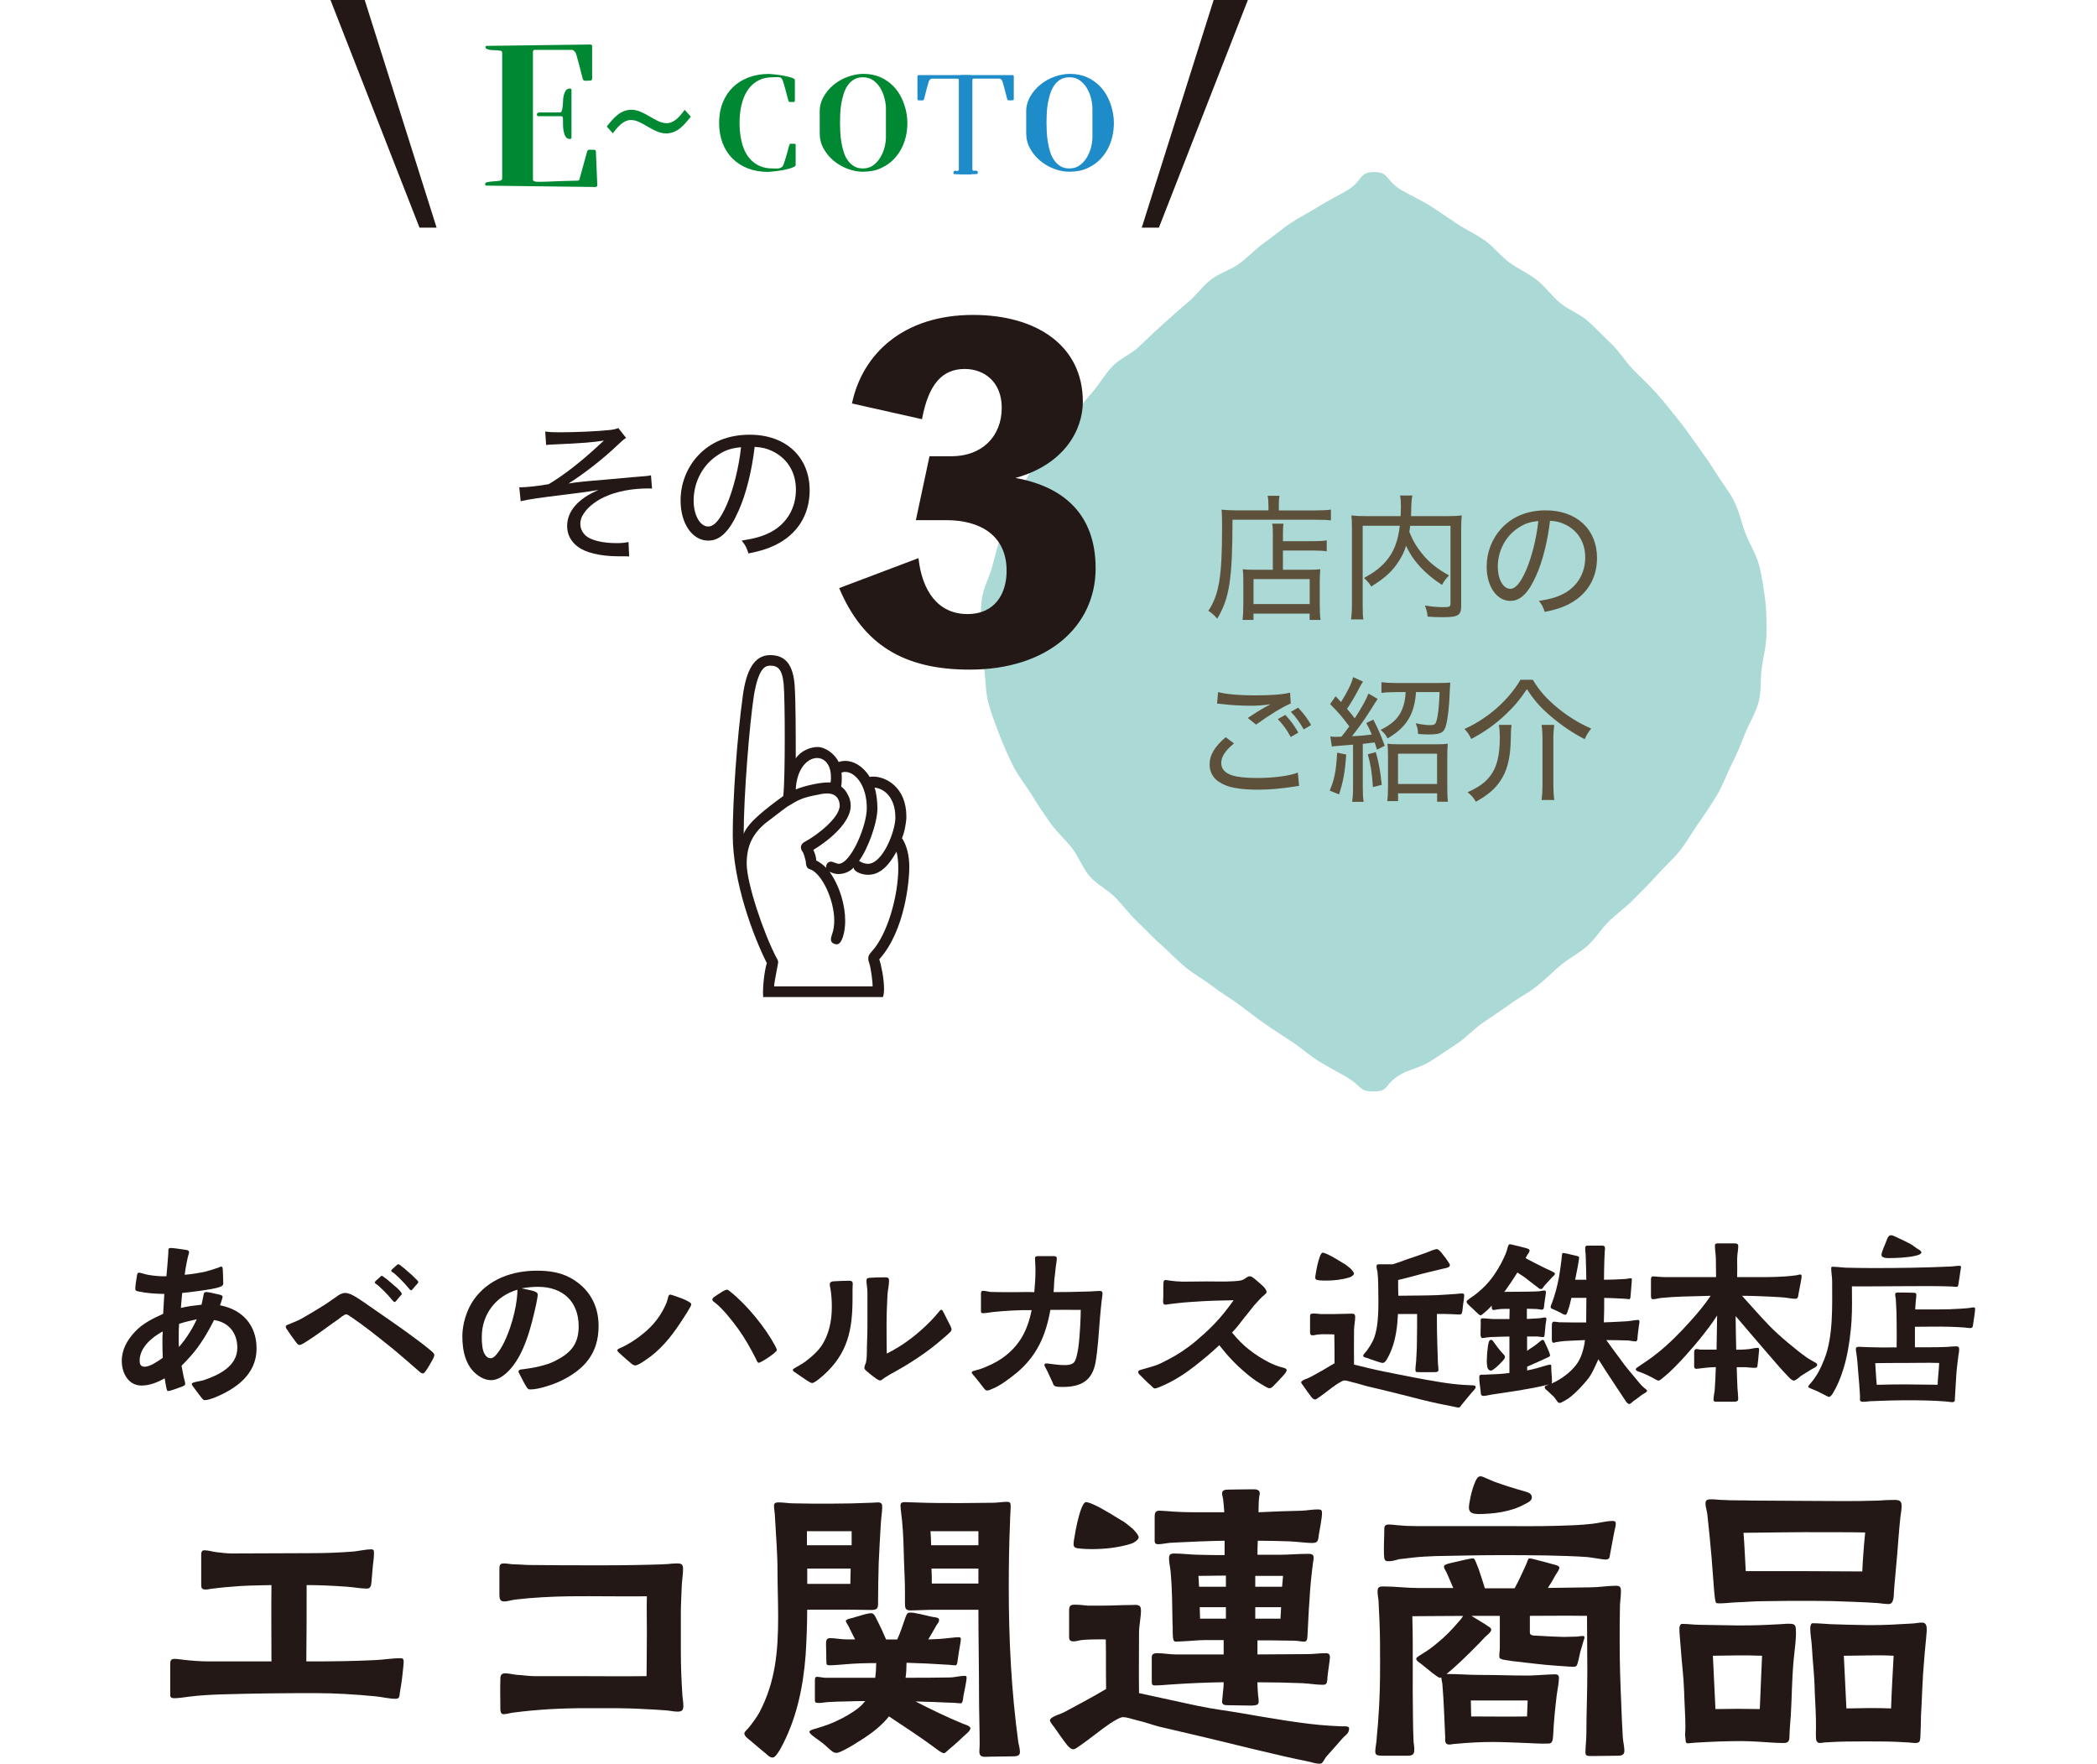
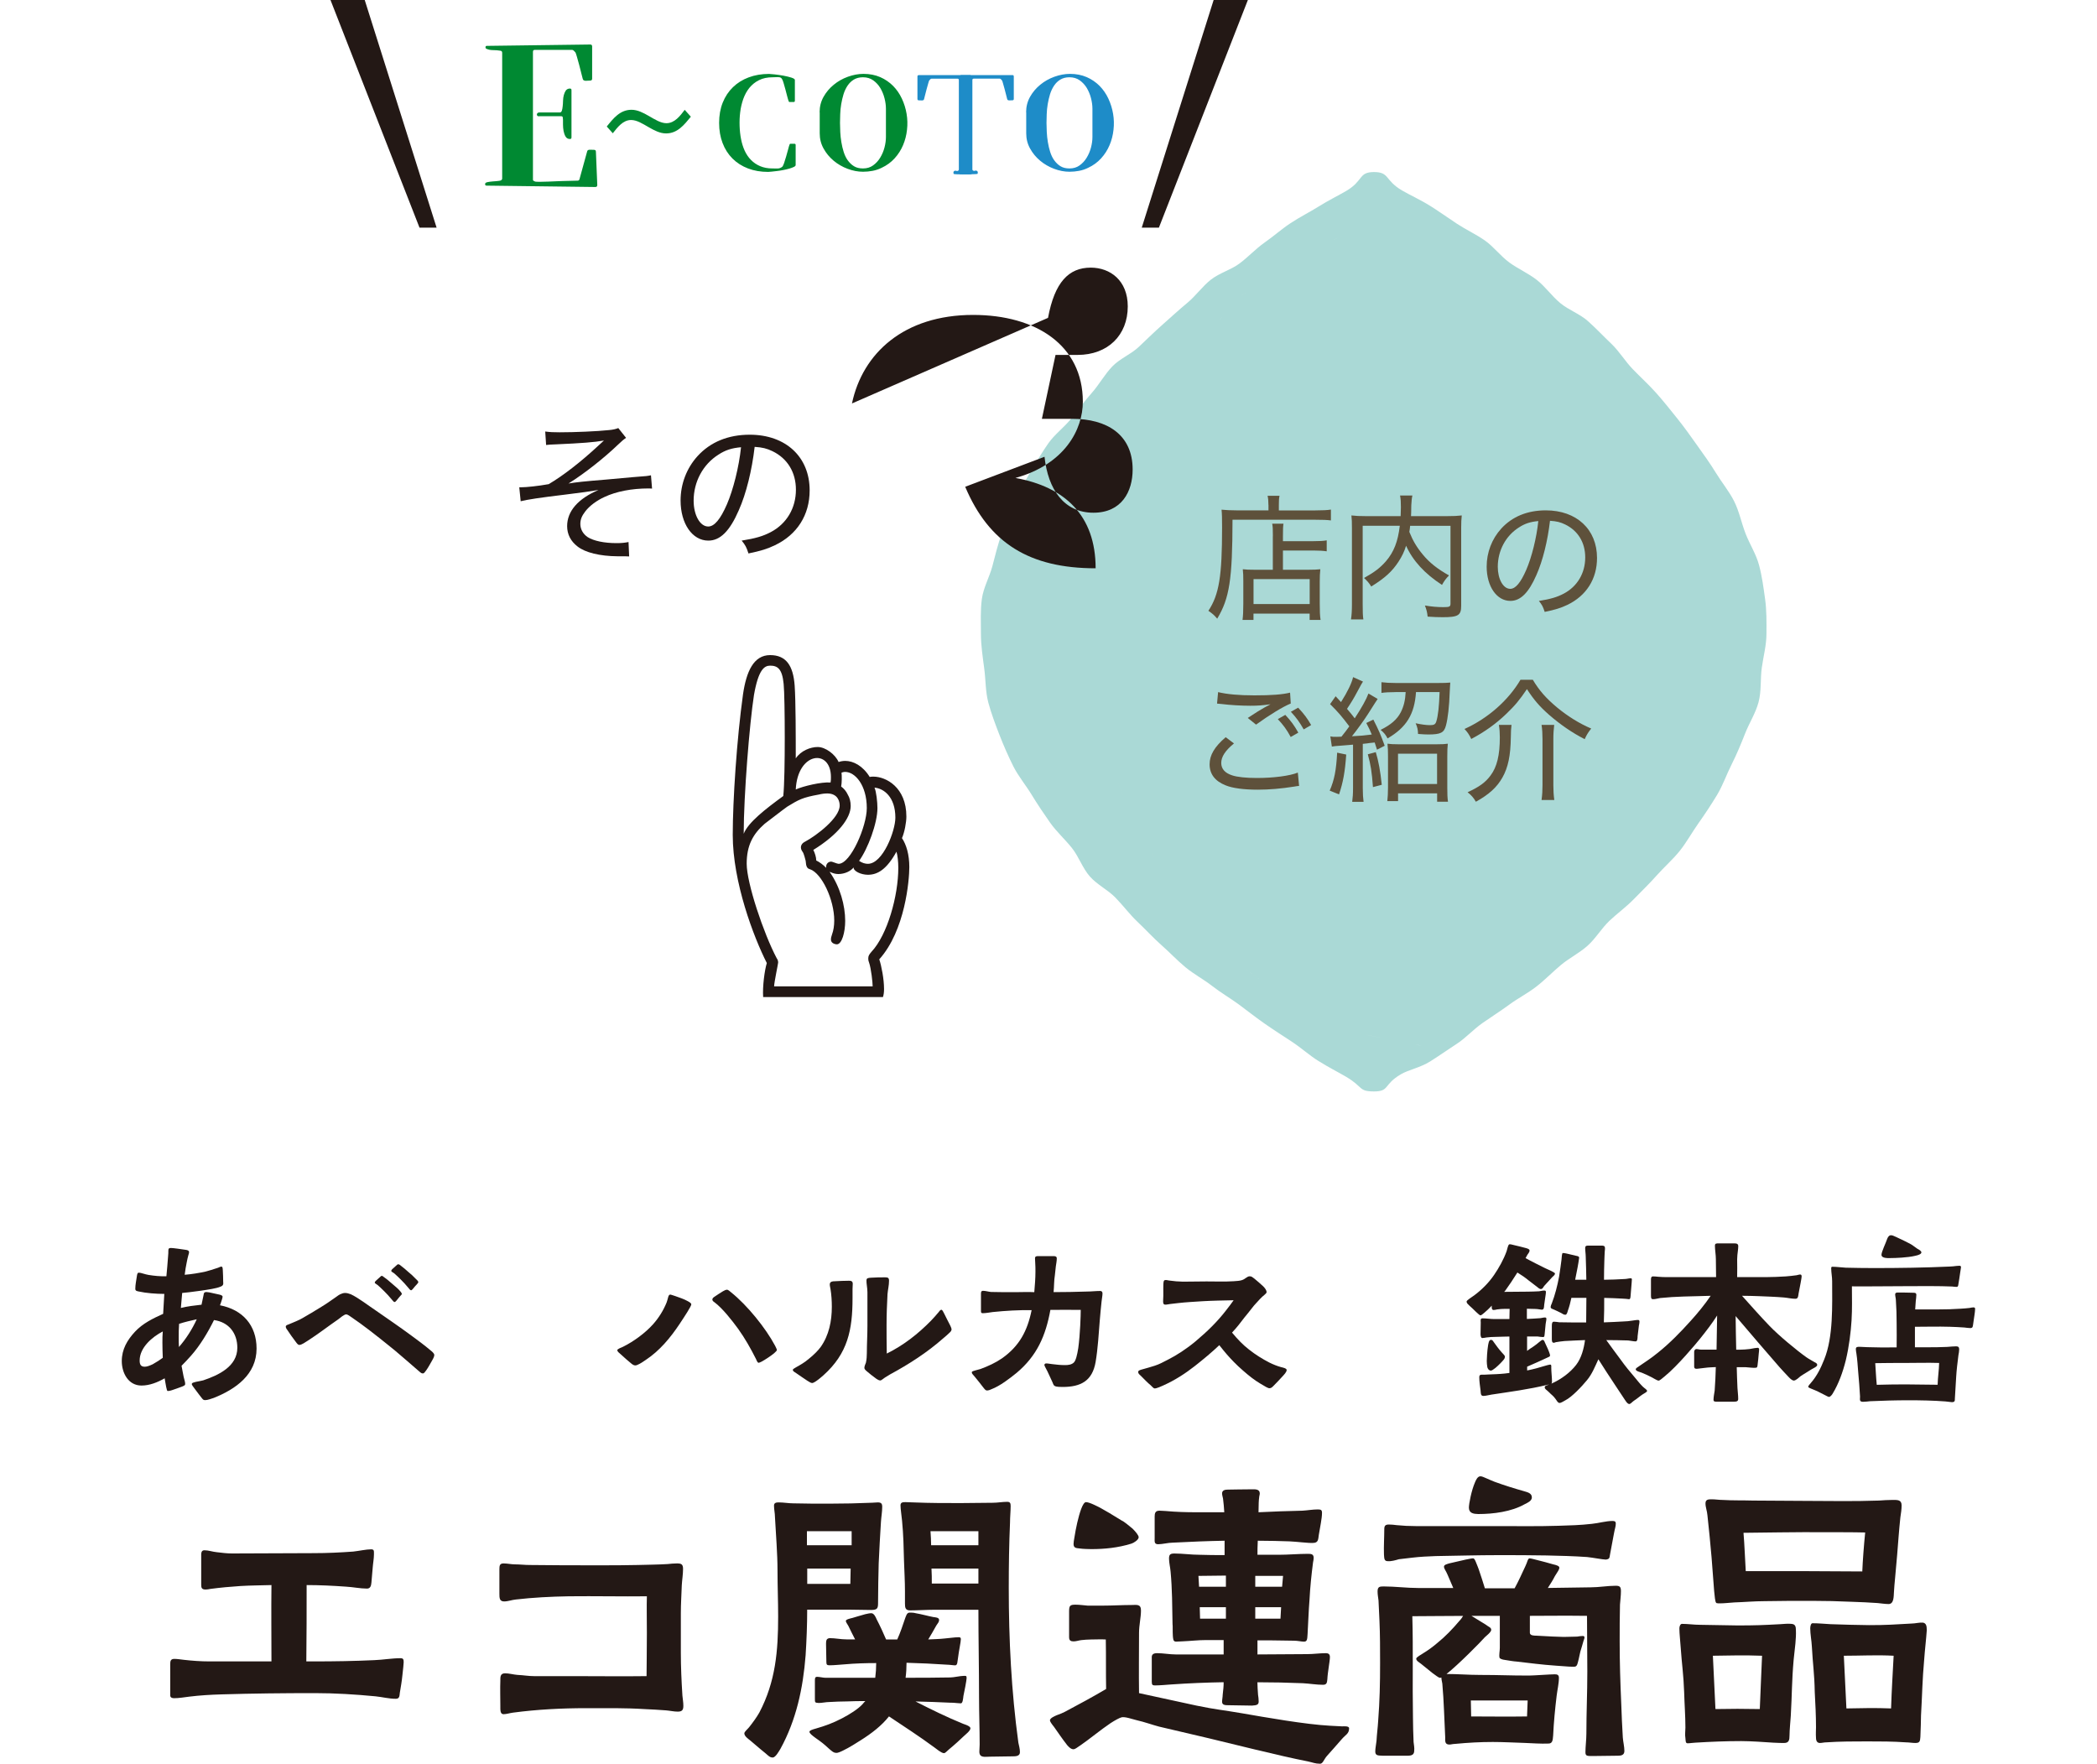
<svg xmlns="http://www.w3.org/2000/svg" version="1.1" id="レイヤー_1" x="0px" y="0px" viewBox="0 0 400 336.42" enable-background="new 0 0 400 336.42" xml:space="preserve">
  <g>
    <g>
      <g>
        <path fill="#231815" d="M38.54,266.74c-0.18-0.25-0.9-1.12-1.41-1.85c-0.29-0.43-0.58-0.69-0.54-0.94     c0.04-0.18,0.32-0.25,0.76-0.36c0.51-0.11,1.19-0.22,1.41-0.29c2.9-0.98,6.51-2.64,6.51-6.22c0-2.79-1.63-4.89-4.45-5.28     c-1.16,2.35-2.68,4.89-4.42,6.84c-0.58,0.65-1.16,1.27-1.77,1.88c0.14,0.69,0.25,1.41,0.4,2.1c0.18,0.8,0.29,0.94,0.29,1.38     c0,0.29-0.33,0.36-0.54,0.47c-0.65,0.25-1.41,0.51-2.03,0.72c-0.33,0.11-0.54,0.14-0.76,0.14c-0.14,0-0.18-0.33-0.29-0.76     c-0.14-0.65-0.25-1.48-0.29-1.66c-1.34,0.76-2.86,1.38-4.42,1.38c-2.53,0-3.76-2.42-3.76-4.67s1.05-4.02,2.53-5.61     c1.48-1.59,3.44-2.53,5.36-3.4l0.22-3.8c-1.52,0-3.44-0.14-4.92-0.47c-0.32-0.07-0.61-0.11-0.61-0.51c0-0.76,0.18-1.59,0.29-2.35     c0.04-0.22,0.07-0.72,0.36-0.72c0.22,0,0.51,0.07,0.72,0.14c0.51,0.14,0.87,0.25,1.16,0.29c1.12,0.18,2.24,0.29,3.4,0.25     c0.11-1.3,0.25-2.57,0.33-3.91c0.04-0.33,0.04-0.62,0.04-0.94c0-0.43,0.11-0.54,0.51-0.54s1.95,0.22,2.86,0.36     c0.25,0.04,0.58,0.11,0.58,0.43c0,0.22-0.07,0.36-0.14,0.62c-0.11,0.4-0.22,0.87-0.29,1.27c-0.18,0.8-0.29,1.59-0.4,2.43     c1.38-0.11,2.68-0.33,4.02-0.62c0.33-0.07,1.59-0.47,2.35-0.72c0.11-0.04,0.43-0.22,0.65-0.22c0.22,0.04,0.22,0.29,0.25,0.69     c0.04,0.76,0.07,1.45,0.07,2.17c0.04,0.47,0.07,0.76-0.54,0.98c-0.76,0.33-2.28,0.54-3.73,0.76c-1.56,0.22-3.08,0.4-3.55,0.43     c-0.07,0.94-0.18,1.92-0.25,2.86c1.3-0.33,2.61-0.47,3.94-0.62c0.04-0.22,0.22-0.98,0.33-1.56c0.07-0.4,0.14-0.69,0.18-0.72     c0.11-0.07,0.22-0.14,0.33-0.14c0.18,0,0.4,0.04,0.65,0.07c0.54,0.11,1.52,0.33,1.95,0.43c0.29,0.07,0.58,0.18,0.58,0.4     c0,0.14-0.07,0.33-0.14,0.58c-0.11,0.4-0.29,0.87-0.36,1.05c4.31,0.83,6.98,3.8,6.98,8.25c0,4.96-3.98,7.74-8.14,9.41     c-0.43,0.14-1.19,0.43-1.63,0.43C38.83,267.07,38.76,267,38.54,266.74z M29.13,260.23c0.72-0.4,1.48-0.9,1.92-1.23     c-0.04-0.98-0.07-1.92-0.07-2.9c0-0.72,0-1.45,0.07-2.13c-2.03,1.05-4.41,3.08-4.41,5.54c0,0.72,0.18,1.19,0.98,1.19     C28.05,260.7,28.59,260.48,29.13,260.23z M37.53,251.65c-1.12,0.25-2.28,0.51-3.37,0.87c-0.07,0.87-0.07,1.74-0.07,2.61     c0,0.62,0,1.23,0.04,1.81C35.5,255.38,36.66,253.54,37.53,251.65z" />
        <path fill="#231815" d="M79.98,261.61c-2.06-1.74-4.05-3.58-6.19-5.25c-2.21-1.77-4.45-3.55-6.8-5.14     c-0.18-0.14-0.72-0.51-0.94-0.51c-0.4,0-1.2,0.69-1.52,0.94c-1.95,1.34-3.84,2.82-5.83,4.09c-0.4,0.25-1.16,0.8-1.59,0.8     c-0.29,0-0.47-0.29-0.72-0.62c-0.58-0.76-1.12-1.52-1.52-2.14c-0.14-0.22-0.36-0.43-0.36-0.72c0-0.25,0.25-0.33,0.54-0.43     c0.91-0.4,2.03-0.8,2.82-1.3c1.05-0.61,2.1-1.23,3.15-1.88c1.09-0.65,2.13-1.38,3.15-2.1c0.25-0.18,0.47-0.36,0.72-0.47     c0.29-0.14,0.62-0.25,0.94-0.25c0.36,0,0.72,0.11,1.09,0.25c1.41,0.65,3.37,2.17,4.74,3.08c2.24,1.56,4.52,3.11,6.73,4.74     c1.27,0.94,2.53,1.85,3.76,2.9c0.22,0.18,0.69,0.54,0.69,0.87c0,0.18-0.11,0.51-0.32,0.87c-0.4,0.69-0.83,1.52-1.23,2.06     c-0.25,0.29-0.36,0.58-0.65,0.58C80.35,261.97,80.2,261.79,79.98,261.61z M74.74,247.89c-0.4-0.51-1.05-1.19-1.45-1.59     c-0.51-0.51-0.83-0.8-1.23-1.16c-0.32-0.25-0.54-0.33-0.58-0.47c0-0.11,0.07-0.22,0.18-0.33c0.22-0.22,0.54-0.47,0.72-0.65     c0.14-0.14,0.29-0.29,0.43-0.33c0.14,0,0.33,0.18,0.58,0.36c0.43,0.29,0.87,0.69,1.34,1.09c0.51,0.47,0.98,0.8,1.38,1.23     c0.22,0.25,0.51,0.54,0.54,0.76c0,0.11-0.14,0.25-0.29,0.4c-0.22,0.25-0.47,0.54-0.72,0.87c-0.14,0.14-0.25,0.29-0.36,0.29     C75.1,248.36,74.95,248.14,74.74,247.89z M77.89,245.65c-0.4-0.51-1.05-1.19-1.45-1.59c-0.51-0.51-0.83-0.8-1.23-1.16     c-0.32-0.25-0.54-0.29-0.58-0.47c0-0.11,0.07-0.22,0.18-0.33c0.22-0.22,0.54-0.47,0.72-0.65c0.14-0.14,0.29-0.29,0.43-0.29     c0.22,0,0.32,0.14,0.58,0.33c0.43,0.33,0.87,0.69,1.3,1.09c0.58,0.47,1.01,0.87,1.41,1.3c0.22,0.22,0.54,0.47,0.54,0.69     c0,0.11-0.14,0.25-0.29,0.43c-0.22,0.22-0.47,0.51-0.72,0.83c-0.14,0.14-0.25,0.29-0.36,0.29     C78.25,246.12,78.1,245.9,77.89,245.65z" />
-         <path fill="#231815" d="M100.4,264.5c-0.47-0.72-0.76-1.41-1.2-2.21c-0.14-0.29-0.32-0.54-0.29-0.69c0-0.4,0.65-0.4,0.94-0.43     c1.81-0.22,4.34-0.72,5.93-1.52c2.97-1.48,4.6-3.15,4.6-6.66c0-4.74-3.04-7.53-7.74-7.53c-1.05,0-2.13,0.11-3.15,0.29     c0.62,0.14,1.45,0.29,2.14,0.47c0.54,0.18,0.94,0.33,0.94,0.72c0,0.54-0.22,1.27-0.29,1.81c-0.91,4.16-2.28,9.88-5.43,12.92     c-0.87,0.83-1.95,1.59-3.19,1.59c-0.69,0-1.34-0.22-1.92-0.54c-2.82-1.59-3.55-4.81-3.55-7.82c0-2.32,0.83-5.1,2.21-7.02     c2.82-3.94,7.35-5.5,12.05-5.5c2.14,0,4.38,0.29,6.3,1.34c3.55,1.92,5.43,5.17,5.43,9.19c0,5.17-2.61,8.25-7.13,10.46     c-1.41,0.69-4.27,1.66-5.83,1.66C100.73,265.04,100.66,264.9,100.4,264.5z M94.94,258.06c1.77-2.28,3.26-6.95,3.65-10.35     c0.07-0.62,0.11-1.19,0.11-1.7c-4.13,1.19-6.8,4.7-6.8,9.01c0,1.01,0.04,2.53,0.61,3.37c0.22,0.33,0.54,0.69,1.09,0.69     C94.14,259.11,94.69,258.39,94.94,258.06z" />
        <path fill="#231815" d="M120.42,260.09c-0.76-0.65-1.27-1.05-1.99-1.74c-0.4-0.36-0.65-0.51-0.69-0.8c0-0.25,0.94-0.58,1.09-0.65     c2.03-1.01,4.23-2.61,5.75-4.31c1.09-1.23,1.95-2.61,2.57-4.13c0.07-0.22,0.22-0.65,0.29-0.98c0.07-0.29,0.18-0.54,0.4-0.54     c0.14,0,0.51,0.14,0.98,0.29c0.72,0.25,1.7,0.58,2.32,0.94c0.43,0.22,0.72,0.43,0.72,0.62c0,0.14-0.11,0.36-0.25,0.62     c-0.18,0.33-0.4,0.65-0.51,0.87c-0.47,0.76-0.98,1.52-1.48,2.28c-1.74,2.61-3.8,5.1-6.44,6.84c-0.22,0.14-0.72,0.51-1.2,0.76     c-0.32,0.18-0.61,0.29-0.8,0.29C120.89,260.45,120.64,260.27,120.42,260.09z M144.2,259.22c-0.98-1.95-2.1-3.94-3.4-5.75     c-1.16-1.59-2.97-3.91-4.52-5.07c-0.18-0.11-0.4-0.29-0.4-0.51c0-0.29,0.25-0.43,0.47-0.58c0.29-0.22,1.05-0.69,1.56-1.01     c0.29-0.18,0.58-0.29,0.76-0.29c0.25,0,0.61,0.36,0.8,0.51c3.04,2.43,6.59,6.8,8.39,10.2c0.07,0.18,0.33,0.62,0.33,0.8     c0,0.11-0.22,0.33-0.54,0.62c-0.62,0.51-1.66,1.19-2.32,1.56c-0.29,0.14-0.51,0.25-0.61,0.25     C144.45,259.94,144.31,259.43,144.2,259.22z" />
        <path fill="#231815" d="M154.01,263.38c-0.72-0.51-1.38-0.9-2.13-1.45c-0.29-0.22-0.65-0.33-0.65-0.65     c0-0.11,0.29-0.29,0.61-0.47c0.91-0.51,1.66-0.94,2.46-1.63c0.91-0.72,1.77-1.59,2.24-2.24c1.59-2.24,2.13-4.96,2.13-7.67     c0-1.09-0.07-2.28-0.25-3.37c-0.04-0.29-0.14-0.58-0.14-0.87c0-0.43,0.25-0.58,0.65-0.62c0.91-0.07,2.53-0.11,2.97-0.11     c0.4,0,0.76,0.04,0.76,0.58c0,0.33-0.04,0.65-0.04,1.01v1.74c0,6.01-0.9,10.53-5.54,14.69c-0.25,0.22-0.91,0.8-1.45,1.16     c-0.29,0.18-0.54,0.33-0.72,0.33C154.7,263.81,154.34,263.6,154.01,263.38z M167.19,263.02c-0.72-0.51-1.38-1.05-1.88-1.48     c-0.25-0.22-0.43-0.4-0.43-0.62c0-0.33,0.18-0.69,0.29-0.98c0.14-0.62,0.18-1.27,0.18-1.85c0-1.7,0.11-3.4,0.11-5.14v-6.48     c0-0.76-0.22-1.77-0.18-2.24c0-0.47,0.36-0.47,0.87-0.51c0.98-0.07,1.81-0.07,2.71-0.07c0.51,0,0.72,0.11,0.72,0.65     c0,0.9-0.22,1.7-0.29,2.57c-0.11,2.03-0.18,3.98-0.18,5.93c0,1.77,0,3.11,0.04,5.39c3.22-1.59,5.94-3.73,8.43-6.26     c0.51-0.54,1.01-1.09,1.48-1.66c0.18-0.25,0.36-0.47,0.54-0.43c0.14,0,0.36,0.43,0.54,0.8c0.32,0.69,0.72,1.41,1.12,2.21     c0.14,0.29,0.25,0.58,0.25,0.69c0,0.22-0.11,0.4-0.29,0.58c-0.4,0.4-0.87,0.8-1.3,1.16c-3.08,2.71-6.51,4.92-10.13,6.88     c-0.22,0.14-0.69,0.43-1.01,0.62c-0.29,0.18-0.65,0.54-0.87,0.54C167.66,263.31,167.4,263.16,167.19,263.02z" />
        <path fill="#231815" d="M187.61,264.72c-0.51-0.69-1.09-1.38-1.7-2.14c-0.32-0.4-0.54-0.54-0.54-0.8c0-0.22,0.29-0.25,0.62-0.36     c0.4-0.11,0.87-0.25,1.05-0.29c1.45-0.54,2.82-1.16,4.09-2.03c3.33-2.35,4.85-5.25,5.65-9.19c-2.5-0.04-4.96,0.11-7.42,0.36     c-0.54,0.07-1.34,0.22-1.88,0.22c-0.4,0-0.36-0.22-0.36-0.62v-3.11c0-0.29,0.04-0.54,0.4-0.54c0.51,0,1.01,0.18,1.52,0.22     c1.52,0.04,3.04,0.04,4.56,0.04c1.23,0,2.5-0.07,3.69,0c0.11-1.34,0.22-2.61,0.22-3.91c0-0.54,0-1.09-0.04-1.63     c0-0.25-0.04-0.58-0.04-0.83c-0.04-0.51,0.25-0.51,0.83-0.51h2.71c0.32,0,0.61,0.07,0.61,0.43c0,0.51-0.11,1.01-0.18,1.52     c-0.07,0.58-0.11,1.12-0.18,1.66c-0.18,1.09-0.14,2.17-0.25,3.26c2.1,0,4.2-0.04,6.33-0.11c0.83,0,1.74-0.11,2.57-0.11     c0.29,0,0.43,0.18,0.43,0.47c0,0.47-0.14,1.05-0.18,1.56c-0.14,1.16-0.22,2.32-0.33,3.47c-0.22,2.71-0.36,5.39-0.8,8.03     c-0.62,3.62-2.82,4.78-6.3,4.78c-0.36,0-1.19,0-1.48-0.18c-0.29-0.14-0.33-0.47-0.47-0.76c-0.29-0.58-0.51-1.16-0.94-2.03     c-0.29-0.62-0.61-1.05-0.58-1.27c0.04-0.18,0.18-0.25,0.36-0.25c0.36,0,0.8,0.11,1.19,0.14c0.83,0.11,1.59,0.18,2.42,0.18     c0.54,0,1.23-0.07,1.66-0.51c0.36-0.36,0.62-1.41,0.83-2.75c0.36-2.64,0.47-6.26,0.47-7.27c-1.92,0-3.87-0.04-5.79,0     c-0.9,4.96-2.57,8.76-6.44,12.01c-1.34,1.09-3.18,2.5-4.78,3.11c-0.22,0.11-0.58,0.25-0.83,0.25     C188,265.26,187.82,264.97,187.61,264.72z" />
        <path fill="#231815" d="M219.46,264.21c-0.54-0.43-1.19-1.12-1.81-1.74c-0.29-0.29-0.54-0.4-0.54-0.8c0-0.29,0.54-0.4,0.94-0.51     c0.76-0.22,1.45-0.4,2.21-0.65c0.91-0.29,1.66-0.72,2.53-1.16c1.59-0.8,3.51-2.03,5.28-3.51c2.24-1.88,4.2-3.8,5.86-5.97     c0.51-0.65,0.98-1.27,1.38-1.85c-1.95,0.04-3.91,0.07-5.83,0.18c-1.66,0.11-3.22,0.18-4.74,0.36c-0.61,0.07-1.12,0.14-1.56,0.18     c-0.4,0.04-0.62,0.14-0.98,0.11c-0.33-0.04-0.36-0.36-0.33-0.9c0.07-0.98,0-1.92,0.04-2.97c0.04-0.4,0-0.72,0.29-0.8     c0.29-0.07,0.58,0.07,1.09,0.11c0.58,0.04,0.94,0.14,1.52,0.14c0.43,0.04,0.83,0.04,1.23,0.04c1.41,0,2.75-0.04,4.09-0.04     c1.84,0,3.51,0.07,5.21-0.04c0.61-0.04,1.16-0.07,1.59-0.22c0.65-0.22,0.94-0.72,1.45-0.72c0.36,0,0.54,0.18,0.87,0.43     c0.65,0.51,1.09,0.94,1.7,1.48c0.36,0.36,0.65,0.76,0.65,1.12c0,0.29-0.72,0.69-1.23,1.27c-0.54,0.62-1.12,1.16-1.56,1.77     c-0.47,0.62-0.98,1.23-1.45,1.81c-0.65,0.87-1.41,1.85-2.35,2.86c1.12,1.34,2.06,2.32,3.22,3.22c1.23,0.98,2.57,1.81,3.91,2.5     c0.72,0.36,1.56,0.69,2.24,0.87c0.29,0.07,1.05,0.22,1.05,0.54c0,0.4-0.47,0.87-0.94,1.38c-0.54,0.58-0.83,0.9-1.48,1.56     c-0.29,0.29-0.51,0.54-0.83,0.54c-0.29,0.04-0.9-0.36-1.81-0.9c-1.09-0.65-2.06-1.41-3.26-2.46c-1.27-1.09-2.35-2.24-3.08-3.08     c-0.36-0.43-0.87-1.01-1.45-1.77c-1.41,1.34-2.97,2.64-4.67,3.98c-1.81,1.41-3.73,2.68-6.08,3.73c-0.33,0.14-1.16,0.54-1.56,0.54     C220.04,264.86,219.82,264.54,219.46,264.21z" />
-         <path fill="#231815" d="M276.86,268.23c-1.66-0.33-2.68-0.51-5.36-1.16c-3.87-0.98-6.19-1.59-10.86-2.68     c-0.69-0.18-1.77-0.54-2.61-0.72c-0.47-0.11-1.34-0.43-1.74-0.33c-0.25,0.07-0.72,0.33-1.23,0.65c-1.09,0.72-2.53,1.92-3.44,2.53     c-0.36,0.25-0.61,0.43-0.76,0.43c-0.29,0-0.54-0.25-0.72-0.47c-0.54-0.69-1.05-1.45-1.48-2.06c-0.29-0.36-0.47-0.62-0.47-0.76     c0.04-0.25,0.54-0.47,0.8-0.58c0.33-0.11,0.65-0.25,0.94-0.4c1.45-0.76,3.15-1.74,4.63-2.64c0-1.84,0-3.69-0.04-5.5     c-0.43-0.04-1.74-0.04-2.13-0.04c-0.4,0-0.76,0.04-1.12,0.07c-0.29,0.04-0.58,0.14-0.87,0.14c-0.32,0-0.51-0.11-0.51-0.47v-2.93     c0-0.22-0.04-0.54,0.18-0.69c0.18-0.07,0.36-0.07,0.54-0.07c0.47,0,0.9,0.07,1.37,0.11h2.21c1.09,0,2.17-0.07,3.26-0.07     c0.54,0,1.05-0.14,1.05,0.62c0,0.8-0.22,1.66-0.22,2.53c0,2.17-0.04,4.38,0,6.55c1.88,0.47,3.62,0.9,5.79,1.34     c2.32,0.47,3.55,0.72,5.86,1.16c3.08,0.58,6.59,1.23,9.37,1.38l1.38,0.07c0.22,0,0.8,0,0.8,0.29c0,0.4-0.4,0.69-0.8,1.16     c-0.62,0.72-1.3,1.59-1.88,2.28c-0.18,0.22-0.29,0.51-0.54,0.51C277.95,268.48,277.4,268.34,276.86,268.23z M251.53,244.2     c-0.25-0.04-0.47-0.07-0.54-0.18c-0.07-0.07-0.11-0.22-0.11-0.33c0-0.14,0.04-0.43,0.11-0.8c0.14-0.94,0.43-2.32,0.76-3.18     c0.18-0.47,0.36-0.76,0.54-0.76c0.18,0,0.51,0.11,0.91,0.29c1.05,0.47,2.57,1.45,3.11,1.77c0.25,0.11,0.8,0.54,1.27,0.94     c0.36,0.36,0.69,0.76,0.69,0.98c0,0.29-0.58,0.65-0.83,0.72c-1.52,0.47-3.04,0.62-4.52,0.62     C252.69,244.27,252,244.27,251.53,244.2z M269.99,261.24c0-0.54,0.11-1.12,0.14-1.66c0.04-1.05,0.14-2.13,0.14-3.18     c0-1.12,0.04-2.28,0.04-3.44v-2.32h-3.65c-0.07,1.12-0.14,2.28-0.33,3.37c-0.29,1.81-0.8,3.51-1.63,4.99     c-0.22,0.4-0.51,0.98-1.01,0.98c-0.07,0-0.47-0.11-0.91-0.25c-0.76-0.25-1.74-0.58-1.99-0.69c-0.25-0.07-0.76-0.14-0.76-0.47     c0-0.22,0.58-0.76,0.72-0.98c0.54-0.76,1.05-1.56,1.38-2.43c0.72-1.99,0.8-4.74,0.8-6.84c0-1.16-0.04-2.32-0.04-3.47     c0-0.76-0.07-1.52-0.14-2.28c-0.07-0.33-0.18-0.65-0.18-0.98c0-0.47,0.29-0.43,0.69-0.43h2.42c1.16-0.36,1.99-0.69,3-1.05     c1.09-0.36,2.17-0.72,3.26-1.12c0.25-0.07,0.8-0.33,1.3-0.51c0.36-0.11,0.69-0.22,0.87-0.22c0.14,0,0.43,0.22,0.76,0.58     c0.36,0.51,0.98,1.19,1.3,1.74c0.22,0.33,0.4,0.62,0.4,0.72c0,0.47-0.72,0.58-1.09,0.65c-1.92,0.47-3.87,0.9-5.79,1.45     c-1.01,0.29-2.03,0.51-3,0.76c0,0.94,0,1.95,0.04,3c1.27,0,2.53-0.04,3.8-0.04c1.16,0,2.35-0.04,3.51-0.07     c1.16-0.04,2.71-0.18,3.91-0.25c0.29-0.04,0.58-0.07,0.87-0.07c0.4,0,0.47,0.04,0.47,0.43c0,0.25-0.04,0.51-0.07,0.76     c-0.11,0.65-0.18,1.3-0.25,1.95c-0.07,0.54-0.11,0.87-0.58,0.87c-0.54,0-1.12-0.07-1.66-0.07c-0.87-0.04-1.77-0.04-2.64-0.04     v1.59c0,2.46,0.11,4.96,0.18,7.45c0,0.54,0.11,1.12,0.11,1.66c0,0.33-0.36,0.4-0.58,0.4c-1.12,0.04-2.21,0-3.29,0     C270.09,261.75,269.99,261.64,269.99,261.24z" />
        <path fill="#231815" d="M309.91,266.96c-1.19-1.81-2.46-3.69-3.54-5.36c-0.4-0.65-0.94-1.48-1.48-2.32     c-0.69,1.48-1.19,2.79-2.17,3.98c-1.01,1.23-2.89,3.22-4.12,3.84c-0.29,0.14-0.8,0.51-1.12,0.51c-0.33,0-0.54-0.47-0.76-0.76     c-0.43-0.62-0.83-0.83-1.23-1.27c-0.4-0.43-0.9-0.62-0.83-1.01c0.04-0.25,0.32-0.29,0.83-0.47c-0.11,0-0.18,0.04-0.29,0.04     c-3.51,0.87-7.17,1.34-10.71,1.88c-0.51,0.07-1.05,0.25-1.56,0.25c-0.54,0-0.47-0.62-0.51-1.01c-0.11-0.83-0.25-1.74-0.25-2.57     c0-0.29,0.11-0.47,0.4-0.47c0.4,0,1.01,0,1.34-0.04c1.01-0.04,2.06-0.07,3.11-0.18l0.9-0.11v-6.95c-0.76,0-1.23,0.04-2.68,0.07     c-0.58,0-1.16,0.04-1.7,0.11c-0.29,0.04-0.54,0.11-0.8,0.11s-0.33-0.47-0.33-0.72l0.04-2.24c0-0.33-0.14-0.8,0.33-0.8     c0.76,0,1.52,0.14,2.28,0.14h2.86l0.04-1.95h-0.83c-0.54,0-1.05,0.04-1.56,0.11c-0.22,0.04-0.43,0.11-0.65,0.11     c-0.4,0-0.4-0.43-0.36-0.83c-0.51,0.54-1.01,1.01-1.41,1.34c-0.33,0.29-0.61,0.51-0.76,0.51c-0.14,0-0.47-0.33-0.83-0.65     c-0.47-0.47-1.01-0.98-1.23-1.16c-0.36-0.36-0.58-0.51-0.58-0.83c0-0.25,1.23-0.98,1.48-1.19c1.41-1.05,2.75-2.39,3.76-3.87     c0.94-1.38,1.81-2.93,2.39-4.52c0.04-0.18,0.14-0.51,0.22-0.8c0.11-0.29,0.14-0.54,0.4-0.54c0.22,0,0.54,0.11,0.87,0.18     c0.72,0.18,1.45,0.33,2.17,0.54c0.4,0.11,0.72,0.22,0.72,0.47c0,0.36-0.33,0.65-0.4,0.8l-0.36,0.65c1.23,0.69,2.5,1.3,3.73,1.92     c0.29,0.14,1.88,0.8,1.88,1.01c0,0.29-0.32,0.51-0.51,0.69l-1.52,1.66c-0.25,0.29-0.25,0.54-0.61,0.62     c-0.29,0.04-0.58-0.25-0.8-0.43l-1.52-1.16c-0.69-0.58-1.45-1.09-2.21-1.56c-0.8,1.27-1.63,2.53-2.35,3.51l-0.18,0.18     c1.52,0,3.04-0.04,4.56-0.04c0.69,0,1.41-0.04,2.1-0.07c0.32-0.04,0.65-0.14,0.98-0.14c0.29,0,0.33,0.07,0.33,0.36     c0,0.29-0.25,1.63-0.33,2.39c-0.04,0.54-0.04,0.9-0.47,0.9c-0.22,0-0.72-0.14-1.27-0.14c-0.47,0-1.05-0.04-1.56-0.04v1.95     c1.05-0.04,1.88-0.11,2.39-0.14c0.33,0,0.69-0.14,1.01-0.14c0.18,0,0.32,0,0.32,0.25c0,0.33-0.11,0.65-0.14,0.98     c-0.04,0.54-0.11,1.19-0.18,1.85c-0.07,0.47,0,0.65-0.36,0.65c-0.29,0-0.72-0.07-1.01-0.11h-1.99v2.75     c0.4-0.29,0.72-0.54,1.16-0.8c0.94-0.62,1.52-1.3,1.81-1.3c0.25,0,0.36,0.33,0.43,0.51c0.11,0.29,0.54,1.09,0.8,1.81     c0.11,0.29,0.18,0.54,0.18,0.62c0,0.29-0.25,0.29-0.43,0.4c-1.34,0.65-2.64,1.19-3.94,1.77v0.72c0.58-0.11,1.16-0.25,1.74-0.4     c0.47-0.11,2.35-0.72,2.64-0.72c0.29,0,0.22,0.36,0.22,0.54c0,0.9,0.14,1.81,0.14,2.71c0,0.18-0.04,0.33-0.14,0.4     c1.95-0.87,3.62-2.14,4.74-3.58c1.01-1.3,1.48-3.11,1.7-4.74c-1.27,0.04-2.57,0.11-3.91,0.18c-0.58,0.04-1.09,0.14-1.66,0.22     c-0.11,0.04-0.25,0.11-0.4,0.11c-0.33,0-0.36-0.36-0.36-0.76v-2.43c0-0.54,0.07-0.83,0.4-0.83c0.32,0,0.69,0.07,1.01,0.11     c1.7,0.04,3.44,0.04,5.14,0.04c0-1.85,0.04-3.47,0.04-4.7h-2.86c-0.18,0.87-0.4,1.7-0.69,2.5c-0.04,0.22-0.22,0.72-0.4,0.72     c-0.36,0.04-0.51-0.14-0.87-0.33c-0.47-0.22-1.01-0.51-1.3-0.62c-0.32-0.14-0.65-0.22-0.69-0.43c-0.04-0.22,0.14-0.65,0.22-0.8     c0.61-1.59,1.05-3.33,1.38-5.07c0.22-1.3,0.32-2.21,0.47-3.29c0.04-0.25,0.04-1.23,0.25-1.23c0.25,0,0.4,0.04,0.76,0.11     c0.65,0.14,1.23,0.29,1.81,0.43c0.18,0.04,0.54,0.07,0.54,0.36c0,0.22-0.25,1.56-0.29,1.81c-0.14,0.8-0.33,1.59-0.47,2.39h2.13     c-0.04-1.45-0.04-2.9-0.11-4.34c0-0.54-0.11-1.19-0.11-1.7c0-0.36,0.14-0.47,0.51-0.47h2.61c0.29,0,0.65,0,0.65,0.43     c0.04,0.22-0.04,0.51-0.04,0.72c-0.04,0.54-0.04,1.09-0.07,1.63c-0.04,1.23-0.07,2.5-0.07,3.73c1.3,0,2.61-0.07,3.91-0.14     c0.4,0,0.83-0.14,1.19-0.14c0.11,0,0.22,0.04,0.22,0.22c0,0.11-0.04,0.33-0.04,0.58c-0.04,0.65-0.11,1.34-0.18,2.21     c-0.04,0.54-0.04,0.98-0.32,0.98c-0.4-0.04-0.83-0.11-1.23-0.11c-1.16-0.07-2.35-0.11-3.51-0.14c0,1.56,0,3.11-0.07,4.67     c1.27-0.04,2.57-0.11,3.84-0.18c0.47,0,0.98-0.07,1.48-0.14c0.4-0.04,0.8-0.14,1.19-0.14c0.14,0,0.29,0.04,0.29,0.33     c0,0.25-0.07,0.51-0.11,0.72c-0.11,0.69-0.14,1.38-0.25,2.06c0,0.25,0,0.98-0.36,0.98c-0.43,0-0.98-0.14-1.45-0.18     c-1.41-0.04-2.79-0.07-4.16-0.07c0.9,1.27,1.7,2.32,2.71,3.69c0.98,1.38,1.7,2.21,2.79,3.51c0.43,0.51,0.87,1.09,1.41,1.63     c0.43,0.43,0.83,0.58,0.87,0.87c0,0.18-0.43,0.4-0.9,0.69c-0.54,0.36-1.01,0.8-1.63,1.19c-0.4,0.29-0.58,0.58-0.87,0.62     C310.42,267.76,310.23,267.43,309.91,266.96z M283.71,260.81c-0.07-0.36-0.11-0.9-0.11-1.19c0-0.4,0.07-1.92,0.25-3     c0.07-0.33,0.14-1.05,0.54-1.05c0.22,0,0.36,0.14,0.47,0.33c0.51,0.72,1.01,1.41,1.59,2.06c0.14,0.18,0.61,0.58,0.61,0.8     c0,0.22-0.07,0.4-0.22,0.58c-0.22,0.29-0.94,1.05-1.59,1.59c-0.36,0.29-0.69,0.51-0.87,0.51     C284,261.42,283.82,261.14,283.71,260.81z" />
        <path fill="#231815" d="M326.85,267.03c0-0.58,0.14-1.19,0.22-1.77c0.11-1.48,0.18-3,0.22-4.49c-0.69,0.04-1.3,0.04-2.03,0.14     c-0.54,0.07-1.09,0.14-1.52,0.18c-0.33,0.04-0.58-0.04-0.58-0.43v-2.79c0-0.36,0.22-0.54,0.43-0.54c0.29,0,0.58,0.11,0.87,0.11     h2.97l0.11-6.51c-0.94,1.48-2.06,2.93-3.22,4.38c-0.76,0.94-4.34,5.25-6.8,7.24c-0.54,0.43-0.91,0.8-1.16,0.8     c-0.25,0-1.05-0.51-1.27-0.62c-0.65-0.33-1.3-0.65-1.95-0.9c-0.29-0.11-1.12-0.29-1.12-0.62c0-0.25,0.25-0.33,0.65-0.62     c1.27-0.9,1.92-1.23,3.58-2.57c2.21-1.77,4.27-3.87,6.22-6.04c1.38-1.52,2.71-3.15,3.84-4.81c-1.7,0.04-3.44,0.11-5.14,0.14     c-1.56,0.04-2.97,0.14-4.52,0.29c-0.43,0.07-0.9,0.22-1.3,0.22c-0.33,0-0.43-0.11-0.43-0.69v-2.86c0-0.36-0.04-0.8,0.4-0.8     c0.33,0,0.65,0.04,0.98,0.07c0.54,0.04,1.05,0.07,1.59,0.07h9.45c0-1.19-0.04-2.32-0.04-3.44c0-0.76-0.18-1.81-0.18-2.53     c0-0.47,0.22-0.47,0.76-0.47h2.86c0.47,0,0.83,0.04,0.83,0.54c0,0.29-0.04,0.58-0.07,0.87c-0.07,0.54-0.14,1.09-0.14,1.63     c0,1.34,0.04,1.92,0,3.4h5.43c1.3,0,2.61-0.07,3.87-0.14c0.69-0.04,1.34-0.14,2.03-0.22c0.22-0.04,0.47-0.14,0.72-0.14     c0.22,0,0.25,0.22,0.25,0.4c0,0.25-0.36,2.1-0.58,3.22c-0.07,0.36-0.04,1.01-0.58,1.01c-0.76,0-1.45-0.18-2.24-0.25     c-1.7-0.14-3.19-0.18-4.78-0.25c-1.05-0.04-2.13-0.07-3.19-0.07c1.85,2.06,3.44,3.87,5.25,5.75c1.77,1.85,5.28,4.74,7.02,5.97     c0.51,0.36,1.05,0.62,1.56,0.94c0.22,0.11,0.51,0.22,0.51,0.54c0,0.33-0.83,0.65-1.16,0.87c-0.58,0.4-1.27,0.76-2.06,1.3     c-0.25,0.22-0.87,0.8-1.23,0.8c-0.36,0-0.8-0.47-1.01-0.69c-0.69-0.69-1.16-1.27-1.74-1.88c-2.13-2.46-5.72-6.59-8.36-9.73     c0.04,2.13,0.04,4.27,0.11,6.41c0.51,0,1.16,0,1.66-0.04c0.72-0.04,1.12-0.11,1.81-0.25c0.11,0,0.43-0.07,0.65-0.07     c0.14,0,0.25,0.14,0.25,0.29c0,0.25-0.04,0.51-0.07,0.8c-0.04,0.58-0.14,1.52-0.22,2.14c-0.04,0.33-0.04,0.58-0.4,0.58     c-0.54,0.04-1.2-0.07-1.88-0.11h-1.7c0.04,1.34,0.07,2.61,0.14,3.98c0.04,0.69,0.14,1.38,0.14,2.06c0,0.43-0.25,0.54-0.8,0.54     h-3.37C327.14,267.36,326.85,267.36,326.85,267.03z" />
        <path fill="#231815" d="M348,266.06c-0.8-0.43-1.56-0.8-2.39-1.12c-0.14-0.07-0.69-0.25-0.69-0.4c0-0.25,0.36-0.54,0.51-0.76     c1.16-1.34,1.88-2.82,2.53-4.45c1.77-4.34,1.52-10.39,1.52-14.95c0-0.83-0.18-1.63-0.18-2.46c0-0.18,0.04-0.29,0.22-0.29     c0.83,0,1.7,0.14,2.57,0.18c1.77,0.04,3.55,0.07,5.32,0.07c4.85,0,9.7-0.07,14.55-0.29c0.4,0,0.8-0.07,1.2-0.11     c0.18,0,0.4-0.04,0.61-0.04c0.11,0,0.29,0.07,0.29,0.22c0,0.14-0.07,0.51-0.14,0.98c-0.11,0.94-0.25,1.52-0.36,2.32     c-0.04,0.29-0.07,0.51-0.33,0.51s-0.61-0.04-0.87-0.07c-2.53-0.11-5.28-0.07-7.82-0.07c-3.76,0-7.53,0.07-11.29,0.04     c0,2.43,0.07,4.09-0.07,6.51c-0.14,2.24-0.47,4.96-1.09,7.56c-0.58,2.35-1.41,4.56-2.46,6.3c-0.11,0.22-0.47,0.72-0.76,0.72     C348.68,266.45,348.18,266.13,348,266.06z M371.08,267.32c-2.35-0.18-4.74-0.22-7.09-0.22c-2.39,0-4.85,0.07-7.27,0.18     c-0.43,0.04-0.9,0.11-1.34,0.11c-0.76,0-0.58-0.43-0.58-1.01c-0.07-1.52-0.22-3.11-0.36-4.78c-0.07-0.98-0.18-2.43-0.33-3.4     c-0.04-0.29-0.11-0.58-0.11-0.83c0-0.43,0.22-0.47,0.69-0.47c0.33,0,1.16,0.07,1.48,0.07c1.95,0.07,3.8,0.07,5.61,0.04     c0.04-1.56,0-3.11,0-4.67c0-1.59-0.04-2.68-0.14-4.27c0-0.4-0.14-0.8-0.14-1.19c0-0.22,0.18-0.33,0.43-0.33c0.98,0,2.1,0,3,0.04     c0.29,0,0.61,0,0.61,0.4s-0.07,0.8-0.11,1.19l-0.11,1.59h4.34c1.48,0,2.93-0.04,4.38-0.14c0.54-0.04,1.12-0.07,1.66-0.14     c0.25-0.04,0.47-0.11,0.72-0.11c0.22,0,0.33,0.07,0.33,0.29c0,0.33-0.07,0.76-0.11,1.09c-0.11,0.54-0.18,1.41-0.29,1.99     c-0.07,0.43-0.11,0.54-0.47,0.58c-0.36,0-0.83-0.07-1.16-0.11c-0.94-0.07-1.88-0.11-2.79-0.14c-2.32-0.07-4.41,0-6.66,0v3.91     h2.32c1.27,0,2.42,0,3.84-0.07c0.58-0.04,1.16-0.11,1.7-0.11c0.43,0,0.58,0.18,0.58,0.58c0,0.36-0.07,0.72-0.14,1.09     c-0.18,1.41-0.36,2.89-0.43,4.13c-0.07,1.38-0.18,2.79-0.25,4.16c0,0.43,0,0.69-0.58,0.69     C371.92,267.43,371.48,267.36,371.08,267.32z M363.41,264.07c2.06,0,4.13,0.07,6.19,0.07c0.04-1.52,0.25-2.64,0.29-4.16     c-2.17-0.07-4.34,0-6.51,0c-1.88,0-3.69,0-5.68,0.04c0.11,1.52,0.14,2.61,0.29,4.13C359.79,264.1,361.6,264.07,363.41,264.07z      M358.89,239.35c0-0.58,0.87-2.35,1.09-3.04c0.11-0.29,0.33-0.69,0.72-0.69c0.33,0,0.51,0.14,0.98,0.33     c0.94,0.43,2.21,1.05,2.61,1.27c0.51,0.25,0.94,0.65,1.45,0.98c0.22,0.11,0.76,0.4,0.76,0.69s-0.47,0.51-1.16,0.65     c-1.48,0.36-3.94,0.43-4.49,0.43C360.34,239.97,358.89,240.11,358.89,239.35z" />
      </g>
    </g>
    <g>
      <g>
        <path fill="#231815" d="M71.63,323.57c-3.84-0.37-7.74-0.61-11.57-0.61c-5.91,0-11.82,0.06-17.79,0.24     c-2.07,0.06-4.14,0.18-6.15,0.43c-0.97,0.12-2.01,0.3-2.92,0.3c-0.37,0-0.73-0.12-0.73-0.55v-5.91c0-0.61,0.06-1.04,0.79-1.04     c0.61,0,1.22,0.12,1.83,0.18c1.58,0.18,3.23,0.3,4.81,0.3h11.88c0-4.87-0.06-9.69,0-14.56c-1.95,0.06-3.96,0.06-5.91,0.18     c-1.89,0.12-3.84,0.3-5.73,0.55c-0.3,0.06-0.61,0.12-0.91,0.12c-0.73,0-0.85-0.3-0.85-0.91v-5.42c0-0.49-0.06-1.16,0.61-1.16     c0.79,0,1.58,0.3,2.38,0.37c0.97,0.12,1.95,0.24,2.92,0.24c5.18,0,10.36-0.06,15.53-0.06c2.56,0,5.06-0.12,7.55-0.3     c1.1-0.12,2.5-0.43,3.41-0.43c0.61,0,0.55,0.3,0.55,0.97c0,0.79-0.18,1.71-0.24,2.56l-0.24,2.8c-0.06,0.61-0.18,1.16-0.85,1.16     c-1.28,0-2.68-0.3-4.02-0.37c-2.5-0.18-4.99-0.3-7.49-0.3c0,4.87,0,9.69-0.06,14.56h1.52c3.78,0,7.61-0.06,11.45-0.24     c1.64-0.06,3.35-0.37,4.99-0.37c0.55,0,0.61,0.24,0.61,0.79c0,0.3-0.12,1.34-0.24,2.44c-0.12,1.22-0.3,2.19-0.49,3.35     c-0.06,0.85-0.18,1.16-0.79,1.16C74.25,324.05,72.85,323.69,71.63,323.57z" />
        <path fill="#231815" d="M95.44,325.39c0-1.04-0.06-3.65,0-4.75c0-0.73-0.06-1.46,0.91-1.46c0.73,0,1.58,0.24,2.31,0.3     c1.28,0.06,2.13,0.24,3.23,0.24h7.86c4.51,0,9.02,0.06,13.58,0c0-2.13,0.06-3.84,0.06-8.22c0-3.23-0.06-4.87,0-7.01     c-4.75,0.06-9.87-0.06-14.92,0c-3.47,0.06-6.88,0.24-10.05,0.61c-0.73,0.06-1.52,0.37-2.25,0.37c-0.91,0-0.91-0.67-0.91-1.52     v-4.63c0-0.67,0.06-1.1,0.79-1.1c0.73,0,1.46,0.18,2.19,0.18c0.91,0,1.89,0.12,2.8,0.12c4.39,0.06,8.77,0.06,13.16,0.06     c2.5,0,5,0,7.43-0.06c1.89-0.06,3.84-0.06,5.73-0.18c0.55-0.06,1.16-0.12,1.77-0.12c0.79,0,1.16,0.12,1.16,1.04     c0,1.04-0.18,2.07-0.24,3.11c-0.06,1.77-0.18,3.59-0.18,5.36v7.49c0,2.74,0.12,5.42,0.3,8.22c0.06,0.67,0.18,1.28,0.18,1.95     c0,0.85-0.3,1.1-1.1,1.1c-0.67,0-1.46-0.18-2.19-0.24c-1.4-0.12-2.86-0.18-4.08-0.24c-3.72-0.24-7.49-0.18-11.21-0.18     c-4.57,0-9.32,0.24-13.89,0.85c-0.55,0.06-1.28,0.3-1.83,0.3C95.38,326.98,95.44,326.13,95.44,325.39z" />
        <path fill="#231815" d="M146.06,334.47c-1.22-0.97-2.44-2.07-2.98-2.5c-0.37-0.3-1.1-0.79-1.1-1.34c0-0.3,0.67-0.85,0.91-1.16     c0.67-0.85,1.4-1.83,1.95-2.8c3.11-5.91,3.59-11.76,3.59-18.34c0-2.86-0.12-5.73-0.12-8.65c0-3.41-0.31-6.88-0.49-10.36     c0-0.67-0.18-1.4-0.18-2.13c0-0.55,0.43-0.61,0.91-0.61c0.91,0,1.89,0.18,2.8,0.18c2.25,0.06,4.51,0.06,6.76,0.06     c2.8,0,5.54-0.06,8.28-0.18c0.37,0,0.67-0.06,1.04-0.06c0.67,0,0.85,0.24,0.85,0.85c0,0.97-0.18,1.89-0.24,2.86     c-0.18,2.62-0.3,5.3-0.43,7.92c-0.06,2.25-0.12,5.24-0.12,7.43c0,1.1-0.06,1.46-1.34,1.46c-1.28,0-2.86-0.06-4.14-0.06h-8.04     c0,2.92-0.12,5.85-0.3,8.71c-0.49,6.27-1.77,12.31-4.81,17.85c-0.24,0.37-0.91,1.64-1.46,1.64     C146.91,335.26,146.61,334.96,146.06,334.47z M162.45,294.75v-2.68h-8.53v2.68H162.45z M162.2,302.12c0-0.97,0.06-1.95,0.06-2.92     h-8.28v2.92H162.2z M178.22,333.31c-2.8-2.07-5.73-3.96-8.65-5.91c-1.4,1.77-3.29,3.23-5.42,4.57c-0.67,0.43-2.19,1.4-3.35,1.95     c-0.49,0.24-1.04,0.49-1.34,0.43c-0.49,0-0.91-0.43-1.4-0.85c-0.91-0.85-1.4-1.22-2.44-1.95c-0.67-0.49-1.22-0.91-1.22-1.22     c0-0.24,0.55-0.43,1.22-0.61c1.89-0.55,3.23-1.04,4.99-1.95c1.52-0.79,3.05-1.77,3.9-2.68c0.18-0.24,0.37-0.43,0.55-0.61     c-1.16,0-2.25,0-3.41,0.06c-1.22,0-2.38,0.06-3.53,0.12c-0.55,0-1.34,0.18-1.95,0.18c-0.73-0.06-0.73-0.06-0.73-0.85v-3.35     c0-0.49,0-0.79,0.43-0.79c0.43,0,1.16,0.18,1.52,0.18h9.56c0.12-0.91,0.18-1.83,0.18-2.8c-2.01,0-4.02,0.06-6.03,0.24     c-0.97,0.06-1.95,0.18-2.86,0.18c-0.49,0-0.61-0.12-0.61-0.61c0-1.1-0.06-2.13-0.06-3.23c0-0.3-0.06-1.04,0.3-1.22     c0.12-0.06,0.24-0.12,0.37-0.12c1.1,0,2.13,0.24,3.23,0.24h1.64c-0.43-0.85-0.85-1.64-1.28-2.56c-0.24-0.43-0.49-0.73-0.49-0.97     c0-0.3,0.97-0.49,1.22-0.55c0.3-0.12,1.52-0.43,2.5-0.73c0.55-0.12,0.79-0.18,1.16-0.18c0.49,0,0.85,0.79,0.97,1.1     c0.61,1.16,1.4,2.86,1.83,3.9h2.13c0.61-1.34,1.04-2.68,1.52-4.08c0.18-0.43,0.3-1.04,0.85-1.04c0.37,0,0.73,0,1.16,0.12     c1.1,0.18,2.38,0.55,3.35,0.73c0.37,0.06,1.1,0.06,1.1,0.55c0,0.37-0.18,0.55-0.55,1.1c-0.43,0.79-1.04,1.83-1.52,2.62     c1.04-0.06,2.07-0.06,3.11-0.18c0.85-0.06,1.89-0.24,2.68-0.24c0.3,0,0.43,0.06,0.43,0.37c0,0.55-0.37,2.13-0.55,3.65     c-0.12,0.61-0.06,1.28-0.49,1.34c-0.43,0-1.1-0.12-1.52-0.12c-2.68-0.18-5.18-0.3-7.8-0.37c0,0.97-0.06,1.95-0.18,2.86     c2.8,0,5.6,0,8.53-0.06c0.67,0,1.89-0.3,2.56-0.3c0.43,0,0.55-0.06,0.55,0.43c0,0.37-0.43,2.62-0.61,3.41     c-0.06,0.49-0.12,1.4-0.49,1.4c-0.3,0-0.61-0.06-0.85-0.06c-0.43-0.06-0.73-0.06-1.1-0.06c-2.25-0.12-4.51-0.18-6.7-0.24     c2.98,1.52,5.97,2.99,9.08,4.26c0.3,0.12,1.4,0.43,1.4,0.85c0,0.49-0.91,1.16-1.28,1.52c-0.43,0.43-1.83,1.71-2.8,2.5     c-0.49,0.43-0.73,0.73-0.97,0.73C179.57,334.41,178.65,333.62,178.22,333.31z M186.81,334.11c0-0.43,0.06-0.85,0.06-1.34     c0-2.98-0.12-6.03-0.12-9.02c0-5.54-0.12-11.15-0.12-16.69h-8.41c-1.4,0-3.29,0.12-4.63,0.12c-0.91,0-0.97-0.55-0.97-1.34v-2.31     c0-1.89-0.12-3.84-0.18-5.73c-0.06-2.56-0.12-5.12-0.37-7.68c-0.06-0.79-0.3-2.25-0.3-2.98c0-0.61,0.49-0.61,0.97-0.61     c0.61,0,1.16,0.06,1.77,0.06c2.86,0.12,5.79,0.12,8.71,0.12c2.07,0,4.08-0.06,6.15-0.06c0.91,0,1.83-0.18,2.74-0.18     c0.55,0,0.67,0.24,0.67,0.79c0,1.04-0.12,2.07-0.12,3.17c-0.18,4.08-0.24,8.28-0.24,12.43c0,9.87,0.49,19.74,1.83,29.54     c0.12,0.61,0.3,1.16,0.3,1.83c0,0.79-0.85,0.79-1.46,0.79c-1.4,0-2.8,0.06-4.2,0.06C187.91,335.08,186.81,335.39,186.81,334.11z      M186.63,294.75v-2.68h-9.14c0.06,0.91,0.12,1.77,0.12,2.68H186.63z M186.63,302.06v-2.86h-8.95c0.06,0.97,0.06,1.89,0.06,2.86     H186.63z" />
        <path fill="#231815" d="M249.49,335.99c-2.8-0.55-6.46-1.4-9.99-2.25c-7.43-1.83-10.54-2.56-18.4-4.39     c-1.16-0.3-2.86-0.91-4.26-1.22c-0.79-0.18-2.25-0.73-2.92-0.55c-0.43,0.12-1.22,0.55-2.07,1.1c-1.83,1.22-4.26,3.23-5.79,4.26     c-0.61,0.43-1.04,0.73-1.28,0.73c-0.49,0-0.91-0.43-1.22-0.79c-0.91-1.16-1.77-2.44-2.5-3.47c-0.49-0.61-0.79-1.04-0.79-1.28     c0.06-0.43,0.91-0.79,1.34-0.97c0.55-0.18,1.1-0.43,1.58-0.67c2.62-1.4,5.24-2.8,7.8-4.32c-0.06-3.17,0-6.34-0.06-9.44     c-0.73-0.06-2.13,0-2.8,0c-0.67,0-1.28,0.06-1.89,0.12c-0.49,0.06-0.97,0.24-1.46,0.24c-0.55,0-0.85-0.18-0.85-0.79v-4.93     c0-1.1,0.18-1.28,1.22-1.28c0.79,0,1.52,0.12,2.32,0.18h2.92c1.83,0,3.65-0.12,5.48-0.12c0.91,0,1.77-0.24,1.77,1.04     c0,1.34-0.37,2.8-0.37,4.26c0,3.84-0.06,7.68,0,11.51l10.96,2.38c3.84,0.79,4.75,0.79,8.65,1.46c4.57,0.79,12.12,2.13,16.81,2.38     l2.31,0.12c0.3,0,1.34-0.12,1.34,0.37c0,1.04-0.67,1.22-1.4,2.07c-1.04,1.22-1.83,2.07-2.8,3.17c-0.61,0.67-0.79,1.52-1.34,1.52     C250.83,336.42,250.41,336.18,249.49,335.99z M205.88,295.36c-0.67-0.06-1.1-0.12-1.1-0.85c0-0.24,0.06-0.73,0.18-1.34     c0.24-1.58,0.73-3.9,1.28-5.36c0.3-0.79,0.61-1.28,0.91-1.28c0.31,0,0.85,0.18,1.52,0.49c1.77,0.79,4.32,2.44,5.24,2.99     c0.43,0.18,1.34,0.91,2.13,1.58c0.61,0.61,1.16,1.28,1.16,1.64c0,0.49-0.97,1.1-1.4,1.22c-2.56,0.79-5.12,1.04-7.61,1.04     C207.82,295.48,206.67,295.48,205.88,295.36z M234.45,325.27c-0.73,0-1.34,0-1.34-0.67c0-0.37,0.12-0.97,0.12-1.34     c0.12-1.04,0.18-1.58,0.18-2.38c-3.35,0.06-6.46,0.18-10.05,0.43c-0.85,0.06-2.13,0.18-3.05,0.18c-0.49,0-0.61-0.12-0.61-0.73     v-4.51c-0.06-0.73,0.37-0.91,1.04-0.91c1.16,0,2.38,0.24,3.53,0.24h9.14v-2.74H230c-1.46,0-2.92,0.18-4.39,0.24     c-0.43,0-0.85,0.06-1.28,0.06c-0.61,0-0.55-0.61-0.61-1.1c-0.06-0.85,0-1.89-0.06-2.25c-0.06-3.35-0.06-6.7-0.37-9.99     c-0.06-0.79-0.3-1.71-0.3-2.5c0-0.79,0.24-0.97,1.04-0.97c1.58,0,3.17,0.24,4.75,0.24c1.58,0.06,3.17,0.06,4.81,0.06v-2.74     c-3.29,0.06-6.21,0.18-9.93,0.37c-0.79,0-1.95,0.3-2.74,0.3c-0.79,0-0.67-0.55-0.67-1.16v-4.14c0-0.61,0.12-1.1,0.91-1.1     c0.37,0,0.85,0.06,1.16,0.06c1.95,0.18,3.9,0.24,5.85,0.24h5.36c-0.06-0.85-0.12-1.77-0.24-2.62c-0.06-0.3-0.18-0.67-0.18-0.97     c0-0.61,0.55-0.73,1.1-0.73c0.43,0,3.17-0.06,4.81-0.06c0.49,0,1.28,0,1.28,0.79c0,0.24-0.12,0.55-0.12,0.79     c-0.06,0.3-0.12,1.4-0.12,2.8l4.2-0.18c1.4-0.06,2.8-0.06,4.2-0.12c0.97-0.06,1.95-0.24,2.92-0.24c0.61,0,0.79,0.12,0.79,0.67     c0,1.04-0.37,2.68-0.61,4.2c-0.12,0.79-0.06,1.52-1.1,1.52c-0.85,0.06-3.05-0.24-4.51-0.3c-1.77-0.06-3.96-0.12-6.03-0.12     c-0.06,1.04-0.06,1.95-0.06,2.68h4.02c1.89,0,3.78-0.18,5.6-0.18c0.67,0,1.1,0.06,1.1,0.79c0,0.24-0.06,0.55-0.12,0.85     c-0.3,2.31-0.55,4.69-0.67,7.07c-0.18,2.19-0.24,4.39-0.37,6.58c-0.06,1.16-0.12,1.46-0.73,1.46c-0.43,0-1.16-0.18-1.89-0.18     c-1.22,0-2.8-0.06-4.2-0.06h-2.74v2.68c3.17,0,6.34-0.06,9.5-0.06c1.16,0,2.38-0.18,3.53-0.18c0.49,0,0.79,0.18,0.79,0.73     c0,0.79-0.43,2.86-0.49,4.26c-0.06,0.73-0.18,1.04-0.85,1.04c-1.22,0-2.62-0.24-3.84-0.3c-2.86-0.12-5.79-0.18-8.65-0.18     c0,0.91,0.06,1.28,0.12,2.38c0.06,0.3,0.12,0.91,0.12,1.28c0,0.61-0.31,0.73-1.28,0.79L234.45,325.27z M233.84,302.67v-2.13     c-1.77,0-3.47,0.06-5.24,0.06c0.06,0.67,0.06,1.34,0.12,2.07H233.84z M233.84,308.76v-2.19h-4.99c0,0.73,0.06,1.46,0.06,2.19     H233.84z M244.56,302.67l0.18-2.07h-5.3v2.07H244.56z M244.25,308.76l0.12-2.19h-4.93v2.19H244.25z" />
        <path fill="#231815" d="M302.42,334.23c0-1.04,0.18-2.44,0.18-3.53c0-4.2,0.18-7.68,0.18-11.88c0-3.53-0.06-7.13-0.06-10.6     c-4.63-0.06-7.19,0-10.9,0v3.23c0,0.55,0.85,0.55,1.22,0.55c1.7,0.12,4.75,0.24,5.24,0.24c0.85,0,1.71-0.06,2.56-0.06     c0.37-0.06,0.73-0.12,1.1-0.12c0.18,0,0.3,0.12,0.3,0.24c0,0.24-0.12,0.49-0.18,0.67c-0.24,0.79-0.37,1.34-0.61,2.07     c-0.12,0.43-0.24,1.22-0.43,1.89c-0.12,0.43-0.18,0.85-0.55,0.97c-0.3,0.06-0.79,0-1.22,0l-2.5-0.18     c-2.62-0.18-4.93-0.49-7.55-0.79c-0.31,0-1.4-0.18-2.13-0.3c-0.55-0.06-0.97-0.24-1.04-0.43c-0.12-0.55,0.06-1.28,0.06-1.89     v-6.09h-5.42l2.68,1.64c0.61,0.49,1.1,0.55,1.1,1.04c0,0.43-1.04,1.22-1.22,1.4c-0.73,0.85-5.06,5.24-7.31,7.01     c2.13,0,4.26,0.18,6.4,0.18c3.9,0,5.42,0.12,9.32,0.12c0.85,0,4.08-0.24,4.93-0.24c0.49,0,0.79,0.12,0.79,0.67     c0,1.1-0.3,2.31-0.43,3.41c-0.31,2.56-0.55,5.06-0.67,7.61c-0.06,1.1-0.24,1.52-0.91,1.52c-1.46,0.06-2.98-0.06-4.51-0.12     c-2.01-0.06-4.08-0.18-6.09-0.18c-2.38,0-4.63,0.12-7.25,0.37c-0.37,0-0.73,0.12-1.04,0.12c-0.91,0-0.79-0.73-0.79-1.4     c-0.18-3.41-0.24-6.82-0.55-10.23c-0.06-0.37-0.18-0.79-0.18-1.16c-0.12,0.06-0.18,0.06-0.24,0.06c-0.3,0-0.85-0.49-1.46-0.91     l-2.19-1.77c-0.3-0.24-0.91-0.55-0.91-0.97c0-0.3,1.1-0.85,1.34-1.04c0.91-0.55,1.83-1.22,2.68-1.95c1.52-1.22,2.92-2.68,4.2-4.2     c0.3-0.3,0.55-0.67,0.73-0.97c-3.53,0-7.07,0.06-9.69,0.06c0.18,6.64,0,12.61,0.12,19.25c0,1.58,0.06,3.17,0.12,4.75     c0.06,0.55,0.18,1.1,0.12,1.64c0,0.79-0.49,0.97-1.28,0.97h-4.75c-0.73-0.06-1.4,0.06-1.4-0.79c0-0.67,0.18-1.4,0.24-2.07     c0.06-1.22,0.24-2.5,0.31-3.72c0.3-3.9,0.37-7.19,0.37-11.09c0-2.68,0-5.36-0.12-8.1l-0.18-3.84c-0.06-0.55-0.18-1.1-0.18-1.71     c0-0.91,0.37-0.97,1.16-0.97c2.19,0,4.39,0.3,6.64,0.3h6.64l-1.1-2.56c-0.3-0.73-0.67-1.1-0.67-1.52c0-0.37,0.61-0.49,0.97-0.61     l3.17-0.73c0.73-0.12,1.04-0.24,1.4-0.24c0.24,0,0.37,0.3,0.55,0.73c0.24,0.55,0.43,1.1,0.55,1.4c0.43,1.34,0.79,2.31,1.16,3.59     h5.67c0.79-1.46,1.28-2.56,2.07-4.26c0.37-0.73,0.43-1.46,0.79-1.46c0.49,0.06,0.85,0.18,1.34,0.3c1.28,0.3,2.07,0.55,3.17,0.85     c0.55,0.12,1.16,0.3,1.16,0.61c0,0.43-0.31,0.73-0.85,1.64c-0.37,0.73-0.79,1.4-1.34,2.25c2.74-0.06,5.42-0.06,8.16-0.12     c1.58,0,3.23-0.3,4.81-0.3c0.79,0,0.97,0.24,0.97,1.04c0,0.85-0.12,1.71-0.18,2.56c-0.06,2.31-0.06,4.69-0.06,7.01     c0,4.2,0.12,7.74,0.3,11.88c0.06,2.13,0.18,4.33,0.3,6.46c0.06,0.85,0.3,1.71,0.3,2.56c0,0.79-0.61,0.91-1.22,0.91l-4.87,0.06     C302.73,334.96,302.42,334.96,302.42,334.23z M263.99,296.52c-0.06-1.58,0.06-3.23,0.06-4.81c0-0.67,0.18-0.91,0.91-0.91     c0.49,0,0.97,0.06,1.46,0.12c1.22,0.12,2.38,0.18,3.65,0.18h15.72c3.78,0,7.61,0.06,11.45-0.06c2.13-0.06,4.26-0.12,6.4-0.37     c1.28-0.12,2.68-0.55,3.96-0.55c0.43,0,0.61,0.12,0.61,0.49c0,0.61-0.18,0.91-0.37,2.01l-0.73,3.9     c-0.12,0.67-0.06,0.85-0.79,0.97c-0.55,0-2.44-0.37-3.59-0.49c-2.56-0.18-5.12-0.24-7.74-0.3c-3.05-0.06-6.15-0.06-9.2-0.06     c-3.96,0-7.98,0.12-11.94,0.18c-1.46,0.06-2.99,0.12-4.45,0.3c-0.85,0.12-1.7,0.18-2.56,0.3c-0.61,0.18-1.46,0.43-2.13,0.37     C263.99,297.8,264.05,297.19,263.99,296.52z M280.19,287.57c0-0.73,0.49-3.29,1.16-4.81c0.18-0.43,0.49-1.16,1.04-1.16     c0.37,0,0.73,0.24,1.1,0.37c0.49,0.24,1.04,0.43,1.58,0.67c1.83,0.67,3.78,1.28,5.73,1.83c0.61,0.18,1.4,0.37,1.4,1.16     c0,0.67-0.85,1.04-1.34,1.28c-2.56,1.46-6.03,1.89-8.89,1.89C281.1,288.78,280.19,288.66,280.19,287.57z M291.28,327.41     c0.06-1.04,0.06-2.07,0.12-3.05h-10.84l0.06,3.05C284.15,327.41,287.56,327.47,291.28,327.41z" />
        <path fill="#231815" d="M321.49,331.55c-0.12-0.61,0-1.46,0-2.01c0-2.19-0.18-4.51-0.24-6.76c-0.12-3.41-0.43-5.18-0.67-8.65     c-0.06-1.1-0.24-2.44-0.24-3.53c0-0.37,0.18-0.85,0.49-0.85c1.16,0,2.32,0.18,3.47,0.18c1.71,0,5.42,0.12,7.13,0.12     c3.41,0,4.81-0.06,8.16-0.24c0.67-0.06,1.52-0.12,2.13-0.06c0.73,0.06,0.85,0.49,0.85,1.28c0.06,1.46-0.18,3.29-0.43,5.54     c-0.37,4.14-0.31,6.58-0.55,10.72c-0.06,0.91-0.24,2.74-0.24,3.72c0,0.91-0.12,1.46-1.04,1.46c-0.37,0-1.1,0-2.07-0.06     c-1.77-0.12-4.33-0.3-6.09-0.3c-2.92,0-5.85,0.12-8.77,0.3c-0.37,0-1.04,0.12-1.46,0.12     C321.49,332.52,321.55,332.1,321.49,331.55z M358.16,305.78c-1.58-0.12-3.23-0.18-4.87-0.24c-2.56-0.12-5.12-0.18-7.74-0.18     c-2.99,0-5.97,0-8.95,0.06c-1.95,0-3.9,0.18-5.79,0.24c-0.97,0.06-1.89,0.18-2.8,0.18c-0.18,0-0.43,0-0.61-0.06     c-0.3-0.24-0.3-1.4-0.43-2.31l-0.49-6.4c-0.18-2.25-0.55-5.79-0.79-8.04c-0.06-0.79-0.37-1.52-0.37-2.25     c0-0.79,0.55-0.79,1.22-0.79c0.67,0,1.34,0.12,2.01,0.12c1.95,0.12,3.9,0.06,5.85,0.12c3.23,0,6.46,0.06,9.75,0.06     c4.75,0,9.2,0.12,14.25-0.06c0.85-0.06,1.71-0.12,2.56-0.12c0.97,0,1.77-0.06,1.77,1.04c0,0.73-0.12,1.52-0.24,2.31     c-0.3,2.86-0.37,4.26-0.61,7.13c-0.24,3.05-0.55,5.73-0.61,7.07c-0.06,0.91,0,2.31-1.04,2.31     C359.56,305.96,358.77,305.84,358.16,305.78z M335.68,326c0.18-3.72,0.24-6.46,0.43-10.17c-3.17-0.12-6.27-0.06-9.38,0     l0.49,10.17C330.08,325.94,332.76,325.94,335.68,326z M355.78,292.32c-1.46-0.06-7.86-0.06-11.82-0.06     c-3.05,0-5.06,0.06-11.39,0.12c0.18,2.01,0.31,5.42,0.43,7.31h10.96c3.59,0,7.68,0.06,11.27,0.06     C355.3,297.86,355.54,294.69,355.78,292.32z M346.4,331.49c-0.06-0.73,0-1.52,0-2.01c0-2.25-0.12-4.51-0.24-6.76     c-0.06-3.47-0.37-5.24-0.55-8.65c-0.06-1.16-0.31-2.38-0.31-3.47c0-0.37,0.12-0.97,0.43-0.97c1.16,0,2.32,0.12,3.47,0.18     c1.77,0.06,5.61,0.18,7.31,0.18c3.41,0,4.81-0.12,8.1-0.3c0.67,0,1.58-0.24,2.19-0.18c0.61,0.12,0.73,0.61,0.73,1.46     c-0.12,1.77-0.37,3.78-0.49,5.54c-0.37,4.08-0.37,6.58-0.61,10.72c0,0.55-0.06,2.92-0.12,4.08c-0.06,0.85-0.12,1.16-0.97,1.16     c-0.55,0-1.22-0.12-1.77-0.12c-2.5-0.18-4.93-0.18-7.43-0.18c-2.56,0-5.18,0-7.8,0.18c-0.43,0-0.79,0.12-1.22,0.12     C346.65,332.46,346.4,332.1,346.4,331.49z M360.72,325.88c0.12-3.72,0.3-6.34,0.49-10.05c-3.11-0.18-6.34,0-9.5,0l0.49,10.05     C355.05,325.82,357.85,325.76,360.72,325.88z" />
      </g>
    </g>
    <g>
      <path fill="#AAD9D6" d="M336.69,114.27c-0.3-2.17-0.59-4.38-1.16-6.5c-0.56-2.09-1.78-3.96-2.57-6c-0.78-2-1.2-4.22-2.18-6.17    c-0.96-1.9-2.35-3.56-3.48-5.41c-1.1-1.81-2.35-3.52-3.59-5.27c-1.22-1.73-2.45-3.45-3.78-5.11c-1.32-1.65-2.63-3.3-4.04-4.88    c-1.4-1.57-2.95-2.97-4.41-4.48c-1.47-1.51-2.59-3.42-4.1-4.86c-1.53-1.45-2.97-3-4.52-4.37c-1.58-1.39-3.64-2.08-5.22-3.39    c-1.63-1.34-2.89-3.18-4.49-4.43c-1.67-1.3-3.59-2.12-5.22-3.31c-1.72-1.26-3.05-3.07-4.68-4.21c-1.77-1.23-3.66-2.1-5.29-3.17    c-1.15-0.76-2.24-1.51-3.29-2.22l0,0c-0.63-0.43-1.25-0.84-1.85-1.21c-1.99-1.24-3.88-2.07-5.38-2.95    c-3.35-1.96-2.35-3.51-5.35-3.51c-3,0-1.96,1.64-5.3,3.6c-1.5,0.88-3.36,1.78-5.34,3.02c-1.6,1-3.45,1.92-5.3,3.14    c-1.63,1.07-3.2,2.48-4.98,3.72c-1.63,1.14-3.07,2.73-4.79,4c-1.62,1.19-3.72,1.74-5.4,3.04c-1.6,1.25-2.87,3.08-4.5,4.43    c-1.58,1.31-3.11,2.72-4.69,4.12c-1.55,1.37-3.04,2.83-4.56,4.27c-1.51,1.43-3.58,2.21-5.04,3.72c-1.46,1.5-2.52,3.47-3.92,5.05    c-1.4,1.58-2.65,3.3-3.97,4.95c-1.33,1.66-3.09,2.93-4.31,4.65c-1.24,1.75-2.31,3.64-3.42,5.45c-1.13,1.85-2.01,3.85-2.97,5.75    c-0.98,1.94-1.71,4-2.48,6c-0.79,2.04-1.26,4.16-1.82,6.25c-0.57,2.12-1.71,4.09-2.01,6.26c-0.3,2.17-0.18,4.42-0.18,6.63    c0,2.21,0.33,4.39,0.62,6.56c0.3,2.17,0.23,4.47,0.79,6.58c0.56,2.09,1.35,4.17,2.14,6.21c0.78,2,1.66,4.02,2.64,5.97    c0.96,1.9,2.36,3.56,3.49,5.41c1.1,1.81,2.29,3.58,3.53,5.34c1.22,1.72,2.8,3.13,4.13,4.79c1.32,1.64,2.05,3.9,3.46,5.48    c1.4,1.57,3.38,2.5,4.85,4c1.47,1.51,2.74,3.23,4.25,4.66c1.53,1.44,2.95,3.01,4.5,4.38c1.58,1.39,3.03,2.94,4.61,4.25    c1.63,1.34,3.47,2.31,5.08,3.56c1.67,1.3,3.46,2.33,5.08,3.52c1.72,1.27,3.34,2.56,4.97,3.69c1.77,1.23,3.51,2.34,5.14,3.41    c1.85,1.22,3.42,2.65,5.02,3.65c1.98,1.24,3.83,2.17,5.33,3.05c3.35,1.96,2.34,2.81,5.35,2.81c3,0,1.77-1.31,5.12-3.27    c1.5-0.88,3.63-1.23,5.62-2.47c0.97-0.61,1.99-1.3,3.05-2.01c-0.02,0-0.04,0-0.06,0c-0.46-0.04-0.9-0.17-1.36-0.25    c0.45,0.09,0.9,0.21,1.36,0.25c0.02,0,0.04,0,0.06,0c0.68-0.46,1.37-0.93,2.1-1.4c1.63-1.07,3.08-2.7,4.85-3.93    c1.63-1.14,3.37-2.24,5.09-3.5c1.62-1.19,3.47-2.13,5.15-3.43c1.61-1.25,3.08-2.78,4.7-4.13c1.58-1.31,3.46-2.24,5.04-3.64    c1.55-1.37,2.67-3.33,4.2-4.78c1.51-1.43,3.21-2.64,4.67-4.15c1.46-1.5,2.98-2.96,4.37-4.53c1.4-1.58,3.01-2.97,4.33-4.61    c1.33-1.66,2.38-3.59,3.6-5.31c1.24-1.75,2.42-3.54,3.52-5.35c1.12-1.85,1.83-3.94,2.79-5.84c0.98-1.95,1.8-3.91,2.58-5.91    c0.8-2.04,2.01-3.89,2.57-5.99c0.57-2.12,0.32-4.41,0.62-6.58c0.3-2.17,0.89-4.28,0.89-6.49    C336.96,118.65,336.99,116.43,336.69,114.27z M258.03,44.06c1.11-0.42,2.28-0.68,3.45-0.93    C260.31,43.38,259.14,43.64,258.03,44.06c-1.52,0.57-2.97,1.33-4.43,2.06C255.05,45.39,256.51,44.63,258.03,44.06z M247.22,50.03    c0.24-0.14,0.45-0.31,0.68-0.46C247.67,49.72,247.46,49.89,247.22,50.03L247.22,50.03z M241.86,53.08    c0.65-0.46,1.34-0.84,2.03-1.21C243.2,52.25,242.5,52.62,241.86,53.08c-0.76,0.55-1.57,1.02-2.38,1.5    C240.28,54.1,241.1,53.63,241.86,53.08z M238.11,55.52c-0.5,0.33-1.01,0.63-1.47,1.02c0,0,0,0,0,0    C237.1,56.14,237.61,55.85,238.11,55.52z M232.37,61.29c0.36-0.37,0.69-0.79,1.03-1.19C233.06,60.5,232.74,60.92,232.37,61.29    c-1.11,1.13-2.16,2.32-3.2,3.52C230.21,63.61,231.26,62.42,232.37,61.29z M222.94,72.85c-0.68,1.24-1.31,2.52-2.04,3.73    c-0.49,0.83-1.08,1.59-1.66,2.36c0.58-0.77,1.17-1.53,1.66-2.36C221.63,75.37,222.26,74.1,222.94,72.85z M217.27,81.93    c0.47-0.95,1.09-1.81,1.72-2.65C218.35,80.13,217.74,80.98,217.27,81.93c-0.96,1.94-1.61,4.07-2.42,6.1c-0.2,0.5-0.44,1-0.66,1.5    c0.23-0.5,0.46-0.99,0.66-1.5C215.66,86,216.31,83.87,217.27,81.93z M208.81,120.29L208.81,120.29c0,1.12-0.05,2.23-0.08,3.34    C208.76,122.52,208.81,121.4,208.81,120.29z M208.71,116.94C208.71,116.94,208.71,116.94,208.71,116.94    C208.71,116.94,208.71,116.94,208.71,116.94z M212.37,146.46c-0.65-2.08-1.01-4.29-1.5-6.45c-0.49-2.13-0.55-4.37-0.88-6.56    c-0.16-1.07-0.42-2.14-0.66-3.21c0.24,1.07,0.5,2.13,0.66,3.21c0.33,2.2,0.39,4.43,0.88,6.56    C211.36,142.17,211.72,144.38,212.37,146.46c0.66,2.1,1.4,4.18,2.21,6.2l0,0C213.77,150.65,213.03,148.56,212.37,146.46z     M217.74,158.21c0.02,0.04,0.04,0.07,0.06,0.11c0.25,0.51,0.46,1.05,0.68,1.57c-0.22-0.53-0.43-1.06-0.68-1.57    C217.79,158.28,217.76,158.24,217.74,158.21z M220.51,164.26c-0.42-0.71-0.74-1.47-1.07-2.24    C219.77,162.78,220.09,163.55,220.51,164.26c1.11,1.86,2.6,3.39,3.84,5.13c0.16,0.22,0.28,0.47,0.43,0.7    c-0.15-0.23-0.27-0.48-0.43-0.7C223.12,167.65,221.62,166.11,220.51,164.26z M235.01,182.5c0.53,0.52,1.06,1.06,1.63,1.54    c1.26,1.08,2.62,2.03,3.97,2.99c-1.35-0.95-2.71-1.91-3.97-2.99C236.08,183.56,235.55,183.03,235.01,182.5z M263.92,198.08    c-1.97-0.54-4.05-0.68-5.95-1.39c-0.64-0.24-1.24-0.58-1.86-0.9c0.61,0.32,1.22,0.66,1.86,0.9    C259.87,197.4,261.96,197.53,263.92,198.08c0.29,0.08,0.59,0.12,0.88,0.19C264.51,198.19,264.21,198.16,263.92,198.08z     M269.88,199.18c-0.43-0.08-0.86-0.14-1.29-0.21C269.02,199.04,269.45,199.11,269.88,199.18c0.44,0.08,0.87,0.2,1.31,0.31    C270.75,199.39,270.32,199.27,269.88,199.18z" />
      <g>
        <g>
          <path fill="#5E513B" d="M241.95,96.3c0-0.75-0.05-1.24-0.16-1.73h2.28c-0.11,0.44-0.13,0.93-0.13,1.73v1.06h6.96      c1.42,0,2.3-0.05,2.97-0.16v2.07c-0.7-0.1-1.58-0.13-2.95-0.13H235.1c-0.02,11.35-0.57,14.97-2.92,18.87      c-0.6-0.7-0.8-0.88-1.68-1.5c2.04-3.1,2.61-6.59,2.61-15.9c0-1.81-0.02-2.58-0.1-3.39c0.85,0.08,1.76,0.13,2.82,0.13h6.13V96.3z       M242.8,102.27c0-1.35-0.02-1.84-0.13-2.38h2.15c-0.08,0.52-0.1,1.03-0.1,2.41v0.93h5.74c1.27,0,2.02-0.05,2.61-0.16v2.09      c-0.65-0.1-1.47-0.15-2.53-0.15h-5.82v3.67h4.91c1.03,0,1.57-0.03,2.22-0.1c-0.08,0.75-0.11,1.4-0.11,2.43v4.03      c0,1.53,0.03,2.46,0.16,3.21h-2.09v-1.21h-10.71v1.21h-2.09c0.1-0.75,0.15-1.65,0.15-3.13v-4.27c0-1.03-0.02-1.55-0.1-2.27      c0.65,0.08,1.19,0.1,2.22,0.1h3.51V102.27z M239.11,115.22h10.71v-4.76h-10.71V115.22z" />
          <path fill="#5E513B" d="M268.98,100.3c-0.05,0.52-0.07,0.7-0.15,1.16c0.67,1.68,1.42,2.95,2.61,4.37      c1.19,1.45,2.77,2.72,4.96,3.93c-0.54,0.54-0.95,1.09-1.34,1.81c-3.28-2.12-5.58-4.63-6.85-7.47c-0.36,1.16-0.8,2.04-1.42,3      c-1.22,1.89-2.61,3.15-5.23,4.78c-0.33-0.57-0.75-1.06-1.37-1.63c2.07-1.16,3.07-1.94,4.19-3.21c1.5-1.76,2.27-3.72,2.63-6.75      h-7.08v14.94c0,1.5,0.02,2.25,0.13,2.92h-2.36c0.13-0.85,0.18-1.73,0.18-2.95v-14.5c0-1.03-0.02-1.73-0.1-2.38      c0.88,0.1,1.58,0.13,2.69,0.13h6.7c0.02-0.73,0.05-1.19,0.05-1.68c0-1.03-0.03-1.53-0.16-2.25h2.35      c-0.13,0.57-0.15,0.98-0.21,1.89c-0.02,1.45-0.02,1.55-0.05,2.04h6.96c1.16,0,1.86-0.03,2.72-0.13      c-0.08,0.72-0.11,1.32-0.11,2.35v14.89c0,1.81-0.57,2.17-3.51,2.17c-0.9,0-1.73-0.03-2.89-0.11c-0.1-0.9-0.21-1.32-0.52-2.12      c1.27,0.21,2.35,0.31,3.51,0.31c1.19,0,1.37-0.08,1.37-0.7V100.3H268.98z" />
          <path fill="#5E513B" d="M298.29,113.23c2.59-1.37,4.09-3.91,4.09-6.91c0-2.82-1.37-5.09-3.83-6.28c-0.9-0.44-1.63-0.62-2.89-0.7      c-0.44,3.8-1.37,7.6-2.59,10.34c-1.48,3.39-3.03,4.94-4.97,4.94c-2.61,0-4.52-2.77-4.52-6.54c0-2.69,0.98-5.27,2.77-7.24      c2.09-2.3,4.99-3.49,8.51-3.49c5.87,0,9.77,3.62,9.77,9.08c0,4.01-2.04,7.21-5.66,8.95c-1.24,0.59-2.33,0.93-4.32,1.34      c-0.34-1.03-0.52-1.37-1.11-2.09C295.78,114.27,297.02,113.9,298.29,113.23z M289.73,100.61c-2.51,1.58-4.03,4.42-4.03,7.5      c0,2.35,1.03,4.21,2.38,4.21c1.01,0,1.99-1.19,3.05-3.62c1.04-2.4,1.97-6.1,2.3-9.31C291.93,99.53,290.87,99.86,289.73,100.61z" />
          <path fill="#5E513B" d="M247.8,149.91c-0.36,0.03-0.46,0.05-0.93,0.13c-2.45,0.39-4.76,0.59-6.96,0.59      c-2.61,0-4.81-0.28-6.13-0.83c-2.02-0.8-3.05-2.15-3.05-4.01c0-1.76,0.95-3.36,3.07-5.17l1.58,1.19      c-1.68,1.37-2.43,2.56-2.43,3.72c0,1.14,0.72,1.94,2.12,2.38c0.93,0.31,2.64,0.49,4.68,0.49c3.18,0,6.31-0.41,7.81-1.03      L247.8,149.91z M232.35,132.02c1.68,0.41,3.98,0.62,6.93,0.62c3.26,0,5.33-0.16,6.8-0.52l0.13,2.07      c-1.6,0.67-4.01,2.15-6.62,4.03l-1.58-1.27c1.68-1.11,2.15-1.4,3.18-1.99c0.29-0.16,0.34-0.18,0.67-0.36      c0.18-0.11,0.23-0.13,0.49-0.26c-1.53,0.21-2.43,0.28-3.86,0.28c-1.71,0-3.9-0.13-5.46-0.33c-0.46-0.05-0.54-0.05-0.88-0.08      L232.35,132.02z M245.17,136.36c1.11,1.21,1.66,1.94,2.48,3.39l-1.45,0.83c-0.75-1.4-1.42-2.3-2.46-3.41L245.17,136.36z       M247.62,134.99c1.14,1.22,1.74,2.02,2.48,3.31l-1.42,0.83c-0.77-1.34-1.37-2.2-2.45-3.36L247.62,134.99z" />
          <path fill="#5E513B" d="M256.79,143.93c-0.23,3.29-0.59,5.27-1.37,7.6l-1.78-0.72c0.88-2.04,1.24-3.85,1.42-7.24L256.79,143.93z       M253.76,140.47c0.36,0.08,0.6,0.08,1.22,0.08c0.36,0,0.42,0,0.9-0.03c0.75-0.93,0.93-1.19,1.5-1.97      c-1.55-2.04-2.12-2.71-3.67-4.24l1.06-1.5c0.54,0.57,0.67,0.72,1.03,1.11c1.27-2.02,2.04-3.62,2.3-4.76l1.89,0.85      c-0.23,0.34-0.23,0.34-1.19,2.12c-0.49,0.93-1.09,1.94-1.86,3.08c0.67,0.77,1.04,1.24,1.47,1.81c1.34-2.04,2.25-3.7,2.62-4.73      l1.76,1.03c-0.1,0.13-0.72,1.09-1.83,2.85c-0.67,1.06-2.12,3.08-3.08,4.27c1.63-0.08,2.41-0.15,3.78-0.33      c-0.34-0.83-0.49-1.16-1.04-2.2l1.34-0.65c1.01,1.97,1.42,2.92,2.17,4.99l-1.47,0.75c-0.21-0.67-0.28-0.91-0.44-1.37      c-0.34,0.03-0.34,0.03-0.98,0.1c-0.26,0.05-0.52,0.08-1.29,0.16v8.45c0,1.16,0.05,1.86,0.15,2.61h-2.17      c0.1-0.77,0.16-1.5,0.16-2.64v-8.27c-0.83,0.08-1.24,0.11-1.92,0.16c-1.5,0.1-1.68,0.13-2.12,0.21L253.76,140.47z       M262.43,143.47c0.54,1.81,0.86,3.57,1.14,6.23l-1.68,0.44c-0.21-2.9-0.44-4.32-0.98-6.26L262.43,143.47z M266.17,132.02      c-1.06,0-2.04,0.05-2.66,0.15v-2.04c0.78,0.1,1.68,0.15,2.74,0.15h8.04c1.03,0,1.86-0.02,2.35-0.08      c-0.02,0.33-0.05,0.54-0.1,1.65c-0.1,2.92-0.36,5.17-0.72,6.52c-0.36,1.4-1.01,1.73-3.39,1.73c-0.44,0-1.01-0.03-1.94-0.1      c-0.02-0.8-0.13-1.32-0.46-2.04c1.09,0.23,2.02,0.36,2.74,0.36c0.78,0,1.03-0.15,1.21-0.72c0.34-1.14,0.52-2.79,0.62-5.59h-4.5      c-0.28,4.24-1.83,6.75-5.43,8.84c-0.33-0.67-0.67-1.09-1.32-1.63c1.99-0.98,3.13-1.99,3.85-3.36c0.57-1.14,0.85-2.28,0.93-3.85      H266.17z M266.67,152.81h-2.04c0.08-0.72,0.13-1.6,0.13-2.59v-5.95c0-1.01-0.02-1.68-0.1-2.41c0.6,0.08,1.09,0.11,2.07,0.11      h7.34c1.04,0,1.53-0.03,2.1-0.11c-0.08,0.67-0.1,1.29-0.1,2.41v6.05c0,1.11,0.02,1.84,0.13,2.61h-2.07v-1.6h-7.45V152.81z       M266.67,149.55h7.45v-5.79h-7.45V149.55z" />
          <path fill="#5E513B" d="M292.38,129.66c1.24,2.07,2.51,3.52,4.68,5.33c1.99,1.63,4.16,3,6.46,3.98      c-0.54,0.67-0.86,1.17-1.24,2.02c-2.35-1.19-4.6-2.74-6.75-4.6c-1.86-1.63-2.92-2.87-4.27-4.94c-1.42,2.09-2.25,3.1-3.95,4.73      c-1.99,1.91-4.14,3.44-6.67,4.78c-0.36-0.77-0.7-1.29-1.29-1.91c4.47-2.02,8.37-5.46,10.68-9.39H292.38z M288.32,138.27      c-0.08,0.72-0.13,1.24-0.13,2.35c-0.05,3.52-0.52,5.77-1.6,7.68c-1.06,1.89-2.59,3.26-5.07,4.63c-0.46-0.8-0.86-1.24-1.58-1.81      c2.2-1.01,3.39-1.86,4.37-3.18c1.24-1.65,1.78-3.9,1.78-7.29c0-0.9-0.05-1.55-0.18-2.38H288.32z M296.46,138.27      c-0.1,0.85-0.16,1.6-0.16,2.72v8.79c0,1.03,0.05,1.86,0.18,2.82h-2.43c0.13-0.98,0.18-1.81,0.18-2.82v-8.79      c0-0.98-0.05-1.89-0.18-2.72H296.46z" />
        </g>
      </g>
      <g>
        <path fill="#231815" d="M145.57,190.2c-0.14-2.03,0.28-5.17,0.7-6.5c-2.52-4.96-6.5-15.44-6.5-24.45c0-6.57,0.77-18.3,1.96-26.82     c0.63-4.33,2.02-7.47,5.17-7.47c3.07,0,4.4,2.02,4.68,5.8c0.21,3,0.21,9.92,0.21,13.9c0.98-1.47,2.8-2.17,4.19-2.17     c1.47,0,3.35,1.4,3.98,2.86c0.42-0.14,0.84-0.21,1.26-0.21c1.54,0,3.35,0.91,4.68,3.07c0.21-0.07,0.49-0.07,0.7-0.07     c2.38,0,6.29,2.02,6.29,7.61c0,1.12-0.35,3-0.84,4.12c0.84,1.26,1.4,3.14,1.4,5.52c0,2.45-0.77,12.08-5.73,17.6     c0.42,1.26,0.91,3.77,0.91,5.66c0,0.63-0.07,1.12-0.21,1.54H145.57z M143.82,132.57c-0.84,5.38-1.96,19.14-1.96,26.47     c0.84-2.17,4.19-4.75,7.55-7.2c0.21-2.03,0.28-6.64,0.28-11.11s-0.07-8.87-0.21-10.27c-0.28-2.93-1.19-3.49-2.59-3.49     C145.78,126.98,144.66,127.75,143.82,132.57z M166.46,188.17c0-0.7-0.28-3.42-0.7-4.61c-0.14-0.35-0.14-0.56-0.14-0.77     c0-0.49,0.21-0.77,0.63-1.26c3.01-3.21,5.1-10.62,5.1-16c0-1.19-0.14-2.37-0.35-3.07c-1.89,3.42-3.63,4.4-5.45,4.4     c-1.32,0-2.79-0.7-2.72-1.4c-0.56,0.7-1.68,1.26-2.93,1.26c-0.49,0-1.05-0.14-1.61-0.42v0.07c1.96,2.8,2.93,6.36,2.93,9.29     c0,2.17-0.63,4.47-1.6,4.47c-0.21,0-1.12-0.14-1.12-0.91c0-0.28,0.07-0.63,0.21-0.98c0.28-0.77,0.42-1.68,0.42-2.65     c0-3.98-2.38-9.01-4.61-9.78c-0.56-0.14-0.77-0.49-0.84-1.61c-0.07-0.28-0.35-1.4-0.56-1.68c-0.21-0.28-0.35-0.56-0.35-0.91     s0.21-0.77,0.77-1.05c2.23-1.19,6.63-4.54,6.63-6.91c0-0.77-0.35-2.3-2.38-2.3c-0.49,0-1.05,0.07-1.6,0.21     c-3.14,0.56-3.84,0.98-6.01,2.3c-0.63,0.42-3.84,2.93-4.33,3.28c-2.23,1.96-3.42,4.12-3.42,7.61c0,3.7,3.21,13.27,5.72,18.02     c0.21,0.28,0.28,0.56,0.28,0.84c0,0.21-0.77,3.84-0.77,4.54H166.46z M151.79,150.59c1.4-0.63,4.89-1.47,6.64-1.33     c0.07-0.35,0.07-0.7,0.07-1.05C158.49,142.76,152.14,143.39,151.79,150.59z M155.7,164.14c0.49,0.21,1.47,0.91,1.88,1.4     c-0.07-0.84,0.49-1.19,0.98-1.19c0.21,0,1.12,0.42,1.4,0.42c2.31,0,5.38-7.19,5.38-10.62c0-4.4-2.24-6.91-4.13-6.91     c-0.28,0-0.49,0.07-0.69,0.14c0.07,0.63,0.07,1.96-0.07,2.65c0.49,0.35,0.98,0.91,1.26,1.54c0.35,0.56,0.56,1.33,0.56,2.17     c0,2.3-2.38,5.45-7.13,8.38C155.42,162.67,155.7,163.51,155.7,164.14z M166.81,150.24c0.35,0.77,0.56,2.79,0.56,3.91     c0,2.86-1.82,7.75-3.5,10.06c0.63,0.42,1.19,0.56,1.68,0.56c2.86,0,5.24-6.29,5.24-8.8     C170.79,151.98,168.55,150.38,166.81,150.24z" />
      </g>
      <g>
        <path fill="#231815" d="M104,82.31c0.94,0.12,1.48,0.15,2.75,0.15c2.87,0,7.14-0.18,9.38-0.42c0.76-0.06,1.39-0.21,1.81-0.39     l1.48,1.87c-0.48,0.33-0.76,0.55-1.57,1.33c-2.69,2.57-6.32,5.44-9.41,7.38c1.39-0.24,3.03-0.42,7.26-0.76     c1.36-0.12,3.06-0.27,4.96-0.45c1.24-0.09,2.09-0.18,2.6-0.21c0.39-0.06,0.51-0.06,0.91-0.15l0.21,2.54     c-0.3-0.03-0.55-0.03-0.7-0.03c-3.15,0-6.14,0.57-8.38,1.63c-1.48,0.67-2.85,1.69-3.66,2.75c-0.66,0.85-0.94,1.54-0.94,2.39     c0,1.03,0.52,1.91,1.39,2.51c1.15,0.73,3.18,1.15,5.5,1.15c0.94,0,1.57-0.06,2.3-0.21l0.12,2.75c-0.57-0.03-0.57-0.03-2.24-0.03     c-3.33-0.03-6.14-0.7-7.62-1.88c-1.3-1-1.97-2.33-1.97-3.87c0-2.84,2.06-5.23,5.99-6.9c-2,0.33-2.87,0.45-6.32,0.88     c-4.78,0.57-7.41,0.97-8.53,1.27l-0.27-2.66c0.15,0,0.27,0,0.33,0c1,0,3.3-0.24,5.29-0.6c2.81-1.66,6.11-4.24,9.41-7.29     c0.64-0.58,0.73-0.67,1.12-1.03c-1.84,0.33-4.23,0.51-9.16,0.73c-1.09,0.03-1.27,0.06-1.87,0.12L104,82.31z" />
        <path fill="#231815" d="M147.04,101.49c3.02-1.6,4.78-4.57,4.78-8.08c0-3.3-1.6-5.96-4.48-7.35c-1.06-0.51-1.91-0.73-3.39-0.82     c-0.52,4.45-1.6,8.89-3.03,12.1c-1.72,3.96-3.54,5.78-5.81,5.78c-3.06,0-5.29-3.24-5.29-7.65c0-3.15,1.15-6.17,3.24-8.47     c2.45-2.69,5.84-4.08,9.95-4.08c6.87,0,11.43,4.23,11.43,10.62c0,4.69-2.39,8.44-6.62,10.46c-1.45,0.7-2.72,1.09-5.05,1.57     c-0.39-1.21-0.6-1.6-1.3-2.45C144.11,102.7,145.56,102.27,147.04,101.49z M137.03,86.73c-2.94,1.85-4.72,5.17-4.72,8.77     c0,2.75,1.21,4.93,2.78,4.93c1.18,0,2.33-1.39,3.57-4.23c1.21-2.81,2.3-7.14,2.69-10.89C139.6,85.46,138.36,85.85,137.03,86.73z" />
      </g>
      <g>
        <g>
          <g>
            <path fill="#008932" d="M101.65,34.2c0,0.15,0.04,0.25,0.13,0.29c0.09,0.05,0.19,0.1,0.31,0.15c0.1,0.02,0.39,0.04,0.88,0.04       c0.49,0,1.02-0.01,1.6-0.04c0.57-0.02,1.13-0.05,1.67-0.07c0.54-0.02,0.91-0.04,1.1-0.04l2.83-0.07c0.2,0,0.32-0.1,0.37-0.29       l1.47-5.33c0.05-0.2,0.24-0.29,0.57-0.28c0.33,0.01,0.57,0.02,0.72,0.02c0.25,0,0.37,0.12,0.37,0.37l0.26,6.35       c0,0.24-0.12,0.37-0.37,0.37l-20.72-0.26c-0.17,0-0.27-0.06-0.29-0.18c-0.07-0.24,0.05-0.4,0.39-0.48       c0.33-0.07,0.7-0.12,1.12-0.15c0.42-0.02,0.81-0.06,1.18-0.11c0.37-0.05,0.55-0.2,0.55-0.44V10.07c0-0.24-0.12-0.38-0.37-0.4       c-0.42-0.07-0.87-0.11-1.36-0.11c-0.49,0-0.92-0.09-1.28-0.26c-0.12-0.05-0.18-0.15-0.17-0.31c0.01-0.16,0.09-0.24,0.24-0.24       l19.73-0.26c0.25,0,0.37,0.12,0.37,0.37v6.14c0,0.24-0.12,0.37-0.37,0.37c-0.12,0-0.26,0.01-0.42,0.02       c-0.16,0.01-0.31,0.02-0.44,0.02c-0.14,0-0.26-0.03-0.37-0.09c-0.11-0.06-0.18-0.17-0.2-0.31c-0.05-0.15-0.14-0.48-0.26-1.01       c-0.12-0.53-0.26-1.08-0.42-1.65c-0.16-0.58-0.31-1.1-0.44-1.58c-0.14-0.48-0.23-0.74-0.28-0.79       c-0.07-0.07-0.16-0.17-0.28-0.29c-0.11-0.12-0.23-0.18-0.35-0.18h-7.09c-0.25,0-0.37,0.12-0.37,0.37V34.2z M102.79,22.19       c-0.12,0-0.22-0.04-0.29-0.11c-0.07-0.07-0.1-0.16-0.09-0.26c0.01-0.1,0.05-0.18,0.13-0.26c0.07-0.07,0.19-0.11,0.37-0.11h3.89       c0.17,0,0.29-0.11,0.37-0.33c0.07-0.22,0.13-0.49,0.16-0.83c0.04-0.33,0.06-0.69,0.07-1.08c0.01-0.39,0.06-0.75,0.15-1.08       c0.09-0.33,0.21-0.61,0.37-0.85c0.16-0.23,0.4-0.36,0.72-0.39c0.12,0,0.21,0.02,0.28,0.05c0.06,0.04,0.09,0.13,0.09,0.28v8.96       c0,0.15-0.03,0.24-0.09,0.28c-0.06,0.04-0.15,0.05-0.28,0.05c-0.34-0.02-0.6-0.18-0.77-0.48c-0.17-0.29-0.29-0.64-0.37-1.05       c-0.07-0.4-0.11-0.81-0.11-1.21v-0.94c0-0.12-0.01-0.26-0.04-0.42c-0.02-0.16-0.12-0.24-0.29-0.24H102.79z" />
            <path fill="#008932" d="M151.62,19.22c0,0.16-0.08,0.24-0.24,0.24h-0.73c-0.08,0-0.13-0.01-0.15-0.04       c-0.02-0.02-0.04-0.07-0.07-0.13c-0.08-0.21-0.17-0.53-0.28-0.95c-0.11-0.42-0.22-0.86-0.34-1.3       c-0.12-0.45-0.24-0.86-0.35-1.24c-0.11-0.38-0.22-0.64-0.32-0.77c-0.11-0.16-0.26-0.26-0.44-0.29       c-0.23-0.03-0.45-0.04-0.66-0.02c-0.21,0.02-0.43,0.02-0.66,0.02c-1.01,0-1.87,0.18-2.6,0.55c-0.73,0.36-1.34,0.86-1.84,1.47       c-0.5,0.62-0.88,1.33-1.17,2.14c-0.28,0.81-0.48,1.65-0.58,2.52c-0.11,0.87-0.14,1.74-0.11,2.62c0.03,0.88,0.12,1.7,0.27,2.46       c0.15,0.8,0.38,1.54,0.69,2.23c0.32,0.69,0.72,1.29,1.22,1.79c0.49,0.5,1.08,0.9,1.75,1.18c0.67,0.28,1.44,0.43,2.3,0.43       c0.34,0,0.66,0,0.97,0.01c0.31,0.01,0.61-0.09,0.9-0.3c0.11-0.08,0.23-0.31,0.37-0.69c0.13-0.38,0.26-0.81,0.4-1.28       c0.14-0.47,0.26-0.92,0.38-1.36c0.11-0.44,0.2-0.75,0.27-0.92c0.03-0.06,0.06-0.11,0.07-0.13c0.02-0.02,0.06-0.04,0.15-0.04       h0.71c0.16,0,0.24,0.08,0.24,0.24v3.82c0,0.13-0.11,0.25-0.34,0.36c-0.23,0.11-0.52,0.22-0.86,0.32       c-0.35,0.1-0.73,0.19-1.14,0.27c-0.41,0.08-0.82,0.15-1.2,0.19c-0.39,0.05-0.74,0.09-1.05,0.12c-0.31,0.03-0.53,0.05-0.66,0.05       c-1.41,0-2.69-0.22-3.84-0.66c-1.15-0.44-2.14-1.07-2.96-1.89c-0.82-0.82-1.45-1.8-1.89-2.96c-0.44-1.15-0.66-2.43-0.66-3.84       c0-1.43,0.23-2.72,0.69-3.87c0.46-1.15,1.11-2.13,1.95-2.94c0.83-0.81,1.84-1.44,3-1.87c1.17-0.44,2.46-0.66,3.87-0.66       c0.18,0,0.54,0.03,1.07,0.09c0.53,0.06,1.09,0.14,1.67,0.24c0.58,0.11,1.09,0.23,1.53,0.37c0.44,0.14,0.67,0.29,0.67,0.45       V19.22z" />
            <path fill="#008932" d="M156.34,21.41c0-1.07,0.25-2.05,0.75-2.94c0.5-0.89,1.15-1.66,1.95-2.31c0.79-0.65,1.69-1.16,2.69-1.52       c1-0.36,1.99-0.55,2.98-0.55c1.18,0,2.25,0.21,3.19,0.62c0.94,0.41,1.75,0.97,2.45,1.67c0.69,0.7,1.25,1.51,1.68,2.43       c0.43,0.92,0.73,1.89,0.9,2.89c0.17,1.01,0.2,2.02,0.08,3.05c-0.11,1.03-0.36,2.01-0.75,2.93c-0.39,0.92-0.92,1.76-1.61,2.52       c-0.68,0.75-1.51,1.36-2.48,1.81c-0.57,0.28-1.15,0.47-1.74,0.58c-0.59,0.11-1.19,0.17-1.81,0.17c-0.97,0-1.96-0.19-2.94-0.56       c-0.99-0.37-1.88-0.89-2.66-1.54c-0.79-0.66-1.43-1.43-1.92-2.32c-0.5-0.89-0.74-1.86-0.74-2.9V21.41z M168.99,20.75       c0-0.63-0.09-1.3-0.27-2.01c-0.18-0.71-0.45-1.35-0.8-1.95c-0.36-0.59-0.81-1.08-1.36-1.47c-0.55-0.39-1.2-0.58-1.95-0.58       c-0.68,0-1.26,0.15-1.74,0.44c-0.48,0.29-0.88,0.68-1.2,1.16c-0.32,0.48-0.58,1.03-0.77,1.64c-0.19,0.62-0.33,1.24-0.44,1.89       c-0.11,0.64-0.17,1.27-0.19,1.9c-0.02,0.62-0.04,1.18-0.04,1.67c0,0.52,0.02,1.1,0.05,1.74c0.03,0.64,0.1,1.29,0.21,1.94       c0.11,0.65,0.25,1.27,0.44,1.86c0.19,0.59,0.43,1.11,0.74,1.55c0.37,0.52,0.79,0.92,1.25,1.19c0.46,0.28,1.03,0.41,1.69,0.41       c0.75,0,1.39-0.19,1.93-0.58c0.54-0.39,1-0.88,1.36-1.48c0.36-0.6,0.64-1.25,0.82-1.95c0.18-0.7,0.27-1.36,0.27-2V20.75z" />
          </g>
          <g>
            <path fill="#1E8CC8" d="M195.73,21.41c0-1.07,0.25-2.05,0.75-2.94c0.5-0.89,1.15-1.66,1.95-2.31c0.79-0.65,1.69-1.16,2.69-1.52       c1-0.36,1.99-0.55,2.98-0.55c1.18,0,2.25,0.21,3.19,0.62c0.94,0.41,1.75,0.97,2.45,1.67c0.69,0.7,1.25,1.51,1.68,2.43       c0.43,0.92,0.73,1.89,0.9,2.89c0.17,1.01,0.2,2.02,0.08,3.05c-0.11,1.03-0.36,2.01-0.75,2.93c-0.39,0.92-0.92,1.76-1.61,2.52       c-0.68,0.75-1.51,1.36-2.48,1.81c-0.57,0.28-1.15,0.47-1.74,0.58c-0.59,0.11-1.19,0.17-1.81,0.17c-0.97,0-1.96-0.19-2.94-0.56       c-0.99-0.37-1.88-0.89-2.66-1.54c-0.79-0.66-1.43-1.43-1.92-2.32c-0.5-0.89-0.74-1.86-0.74-2.9V21.41z M208.38,20.75       c0-0.63-0.09-1.3-0.27-2.01c-0.18-0.71-0.45-1.35-0.8-1.95c-0.36-0.59-0.81-1.08-1.36-1.47c-0.55-0.39-1.2-0.58-1.95-0.58       c-0.68,0-1.26,0.15-1.74,0.44c-0.48,0.29-0.88,0.68-1.2,1.16c-0.32,0.48-0.58,1.03-0.77,1.64c-0.19,0.62-0.33,1.24-0.44,1.89       c-0.11,0.64-0.17,1.27-0.19,1.9c-0.02,0.62-0.04,1.18-0.04,1.67c0,0.52,0.02,1.1,0.05,1.74c0.03,0.64,0.1,1.29,0.21,1.94       c0.11,0.65,0.25,1.27,0.44,1.86c0.19,0.59,0.43,1.11,0.74,1.55c0.37,0.52,0.79,0.92,1.25,1.19c0.46,0.28,1.03,0.41,1.69,0.41       c0.75,0,1.39-0.19,1.93-0.58c0.54-0.39,1-0.88,1.36-1.48c0.36-0.6,0.64-1.25,0.82-1.95c0.18-0.7,0.27-1.36,0.27-2V20.75z" />
            <g>
              <g>
                <path fill="#1E8CC8" d="M183.23,14.32h9.89c0.17,0,0.26,0.09,0.26,0.26v4.29c0,0.17-0.09,0.26-0.26,0.26         c-0.09,0-0.18,0-0.3,0.01c-0.11,0.01-0.21,0.01-0.31,0.01c-0.09,0-0.18-0.02-0.26-0.06c-0.08-0.04-0.12-0.12-0.14-0.22         c-0.03-0.1-0.09-0.34-0.18-0.71c-0.09-0.37-0.18-0.75-0.3-1.16c-0.11-0.4-0.21-0.77-0.31-1.11         c-0.09-0.33-0.16-0.52-0.19-0.55c-0.05-0.05-0.12-0.12-0.19-0.21c-0.08-0.09-0.16-0.13-0.24-0.13h-4.96         c-0.17,0-0.26,0.09-0.26,0.26v17.04c0,0.1,0.03,0.17,0.09,0.21c0.06,0.03,0.13,0.07,0.22,0.1c0.07,0.02,0.36-0.2,0.62,0.03         c0.15,0.14,0.11,0.34,0.07,0.5c-0.04,0.16-3.42,0.07-3.42,0.07" />
                <path fill="#1E8CC8" d="M185.32,33.25c0,0-3.38,0.07-3.42-0.09c-0.04-0.16-0.08-0.37,0.07-0.5c0.26-0.23,0.55-0.01,0.62-0.03         c0.09-0.03,0.16-0.07,0.22-0.1c0.06-0.03,0.09-0.1,0.09-0.21V15.27c0-0.17-0.09-0.26-0.26-0.26h-4.96         c-0.09,0-0.17,0.04-0.24,0.13c-0.08,0.09-0.14,0.15-0.19,0.21c-0.03,0.04-0.1,0.22-0.19,0.55c-0.09,0.33-0.2,0.7-0.31,1.11         c-0.11,0.4-0.21,0.79-0.3,1.16c-0.09,0.37-0.15,0.6-0.18,0.71c-0.02,0.1-0.06,0.18-0.14,0.22c-0.08,0.04-0.16,0.06-0.26,0.06         c-0.09,0-0.2,0-0.31-0.01c-0.11-0.01-0.21-0.01-0.3-0.01c-0.17,0-0.26-0.09-0.26-0.26v-4.29c0-0.17,0.09-0.26,0.26-0.26h9.89         " />
              </g>
            </g>
          </g>
          <g>
            <g>
              <path fill="#008932" d="M123.75,24.27c-1.17-0.67-2.27-1.38-3.37-1.38c-1.56,0-2.61,1.42-3.49,2.53l-1.15-1.29        c1.25-1.55,2.53-3.19,4.72-3.19c1.16,0,2.26,0.58,3.3,1.18c1.16,0.67,2.28,1.38,3.36,1.38c1.58,0,2.63-1.42,3.49-2.55        l1.17,1.31c-1.27,1.55-2.55,3.19-4.73,3.19C125.88,25.45,124.8,24.87,123.75,24.27z" />
            </g>
          </g>
        </g>
        <polygon fill="#231815" points="83.28,43.42 69.57,0 63.04,0 80.02,43.42    " />
        <polygon fill="#231815" points="217.79,43.42 231.5,0 238.03,0 221.06,43.42    " />
      </g>
      <g>
-         <path fill="#231815" d="M162.51,76.96c2.02-9.58,9.92-16.89,23.11-16.89c12.02,0,20.93,5.8,20.93,16.56     c0,5.3-3.45,11.94-12.86,14.54c9.41,1.68,15.3,7.14,15.3,17.23c0,11.01-9.08,19.33-24.04,19.33c-12.61,0-20.34-4.79-24.88-15.55     l15.13-5.72c0.67,6.22,3.7,10.67,9.33,10.67c5.38,0,7.48-4.03,7.48-8.24c0-6.72-4.96-9.67-11.51-9.67h-5.8l2.6-12.19h4.2     c5.8,0,9.58-3.78,9.58-9.25c0-4.96-3.36-7.4-7.06-7.4c-4.2,0-6.89,2.77-8.15,9.58L162.51,76.96z" />
+         <path fill="#231815" d="M162.51,76.96c2.02-9.58,9.92-16.89,23.11-16.89c12.02,0,20.93,5.8,20.93,16.56     c0,5.3-3.45,11.94-12.86,14.54c9.41,1.68,15.3,7.14,15.3,17.23c-12.61,0-20.34-4.79-24.88-15.55     l15.13-5.72c0.67,6.22,3.7,10.67,9.33,10.67c5.38,0,7.48-4.03,7.48-8.24c0-6.72-4.96-9.67-11.51-9.67h-5.8l2.6-12.19h4.2     c5.8,0,9.58-3.78,9.58-9.25c0-4.96-3.36-7.4-7.06-7.4c-4.2,0-6.89,2.77-8.15,9.58L162.51,76.96z" />
      </g>
    </g>
  </g>
</svg>